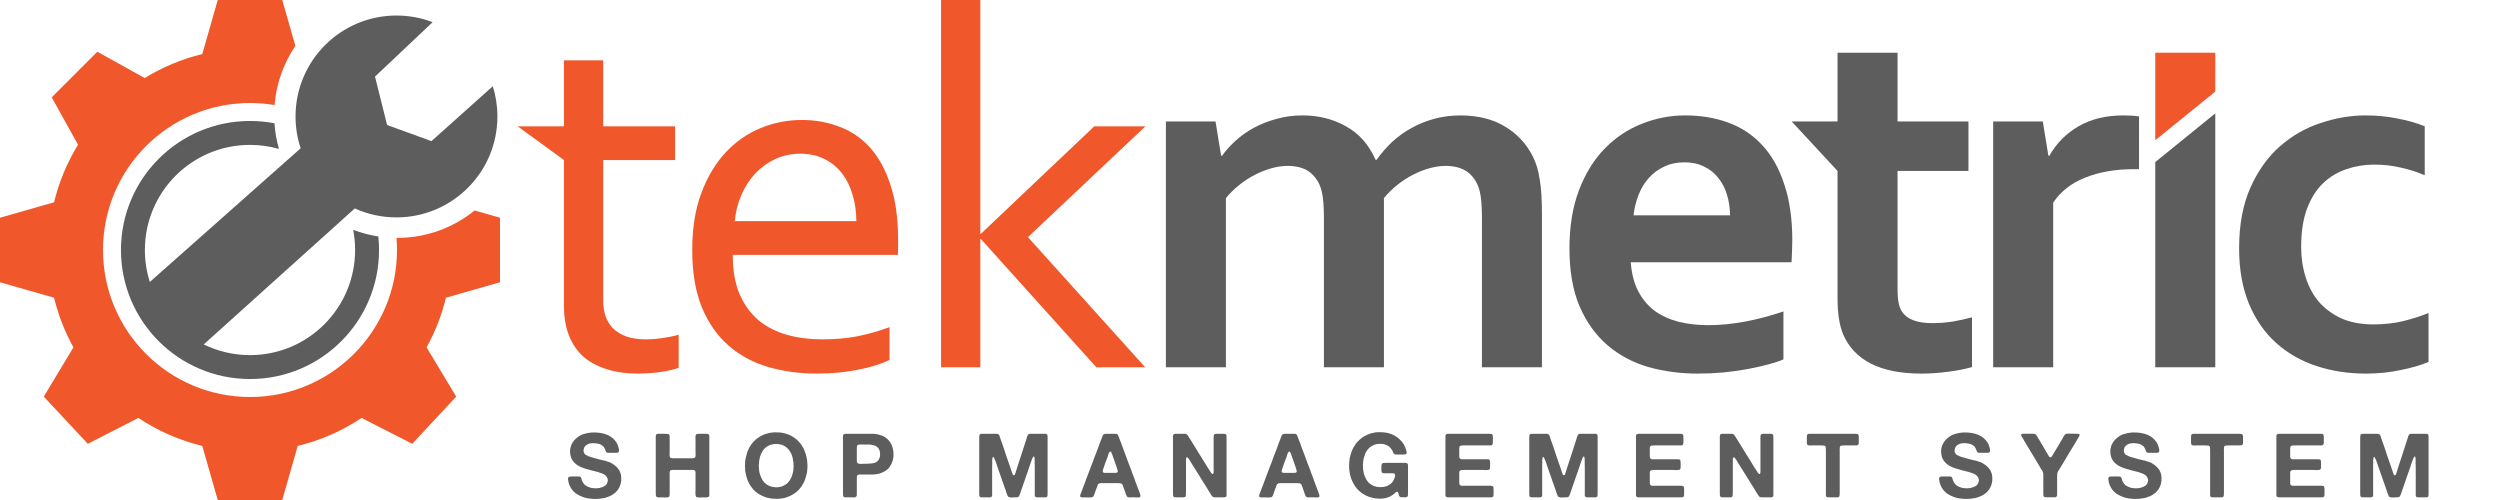
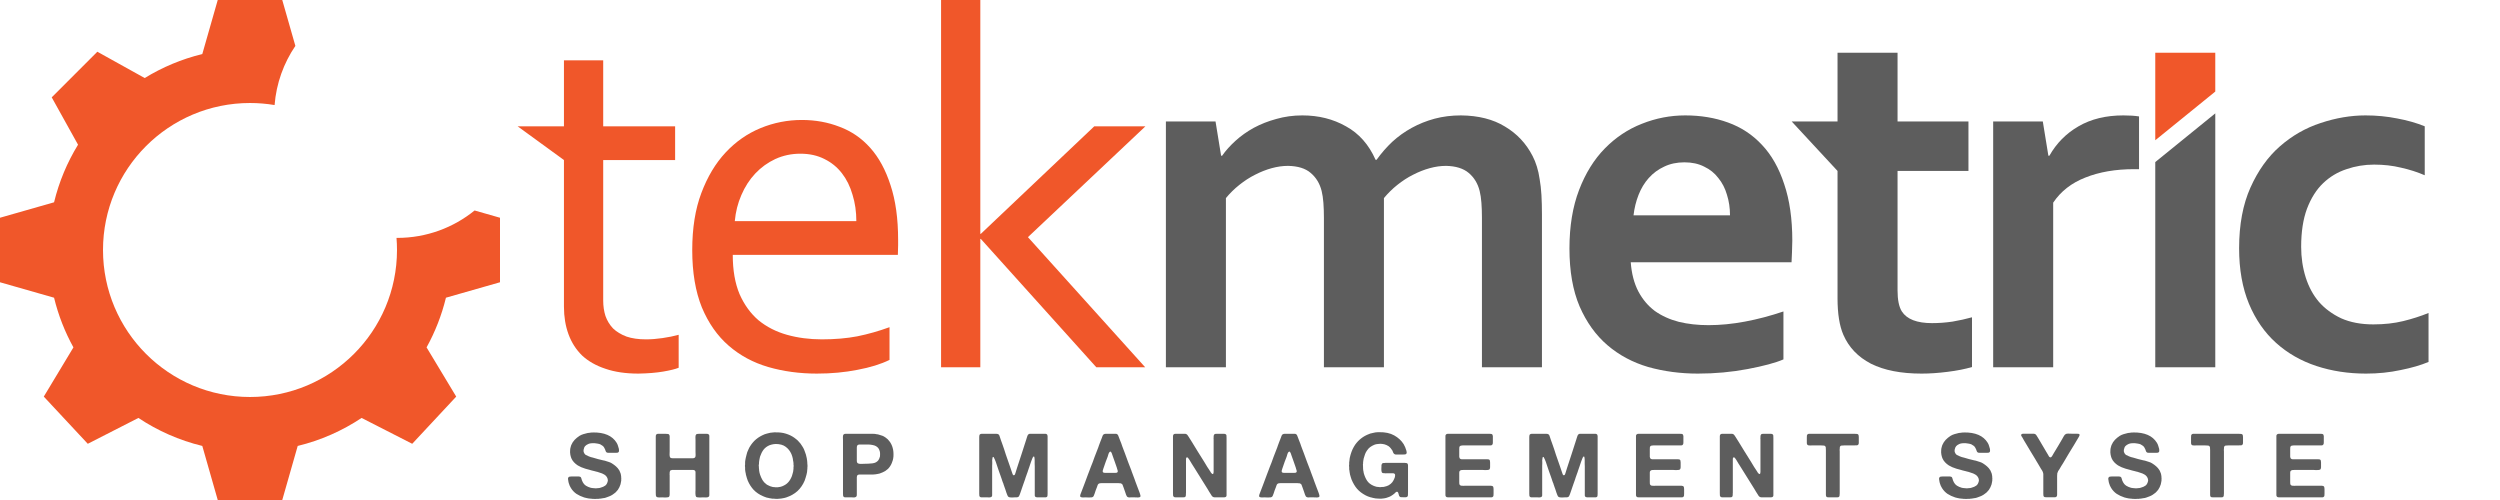
<svg xmlns="http://www.w3.org/2000/svg" width="700" height="140" viewBox="0 0 700 140" fill="none">
  <path fill-rule="evenodd" clip-rule="evenodd" d="M132.887 58.935L140 60.968V79.032L124.862 83.357C123.668 88.278 121.83 92.946 119.441 97.268L127.74 111.049L115.42 124.261L101.247 117.022C95.863 120.607 89.828 123.292 83.358 124.862L79.033 140H60.968L56.643 124.862C50.173 123.292 44.138 120.608 38.754 117.023L24.581 124.262L12.261 111.05L20.559 97.269C18.171 92.947 16.332 88.278 15.138 83.358L0 79.033L2.41228e-06 60.968L15.138 56.643C16.538 50.87 18.827 45.443 21.85 40.517L14.483 27.257L27.257 14.483L40.517 21.85C45.443 18.827 50.869 16.539 56.642 15.138L60.967 0H79.032L82.704 12.852C79.447 17.647 77.368 23.306 76.884 29.414C74.645 29.038 72.346 28.841 70 28.841C47.269 28.841 28.841 47.269 28.841 70C28.841 92.731 47.269 111.159 70 111.159C92.731 111.159 111.159 92.731 111.159 70C111.159 68.859 111.112 67.729 111.021 66.612C111.084 66.613 111.147 66.613 111.21 66.613C119.425 66.613 126.968 63.736 132.887 58.935Z" fill="#F0572A" />
-   <path fill-rule="evenodd" clip-rule="evenodd" d="M121.133 6.214L104.999 21.452L108.386 35L120.806 39.516L137.985 24.145C138.823 26.818 139.275 29.662 139.275 32.611C139.275 48.22 126.621 60.873 111.012 60.873C106.851 60.873 102.9 59.974 99.343 58.359L57.046 96.435C60.955 98.354 65.352 99.432 70 99.432C86.255 99.432 99.432 86.255 99.432 70C99.432 68.065 99.245 66.174 98.889 64.344C101.133 65.204 103.491 65.836 105.933 66.212C106.063 67.457 106.129 68.721 106.129 70C106.129 89.954 89.954 106.129 70 106.129C50.047 106.129 33.871 89.954 33.871 70C33.871 50.047 50.047 33.871 70 33.871C72.343 33.871 74.634 34.094 76.853 34.52C77.019 36.994 77.446 39.396 78.108 41.699C75.532 40.963 72.812 40.568 70 40.568C53.745 40.568 40.568 53.745 40.568 70C40.568 73.119 41.053 76.125 41.953 78.946L84.183 41.522C83.253 38.721 82.75 35.725 82.75 32.611C82.75 17.002 95.403 4.348 111.012 4.348C114.579 4.348 117.991 5.009 121.133 6.214Z" fill="#5D5D5D" />
  <path d="M414.942 60.932C414.942 59.465 414.895 58.092 414.8 56.813C414.706 55.535 414.54 54.422 414.304 53.475C413.784 51.392 412.768 49.712 411.255 48.433C409.742 47.155 407.615 46.492 404.873 46.445C403.408 46.445 401.895 46.658 400.335 47.084C398.775 47.51 397.216 48.126 395.656 48.931C394.143 49.688 392.678 50.635 391.259 51.771C389.889 52.86 388.636 54.091 387.501 55.464V102.832H370.697V60.932C370.697 59.465 370.649 58.092 370.555 56.813C370.46 55.535 370.295 54.422 370.058 53.475C369.538 51.392 368.522 49.712 367.009 48.433C365.544 47.155 363.417 46.492 360.628 46.445C359.162 46.445 357.65 46.658 356.09 47.084C354.53 47.51 352.97 48.126 351.41 48.931C349.897 49.688 348.432 50.635 347.014 51.771C345.643 52.86 344.39 54.091 343.256 55.464V102.832H326.451V34.017H340.349L341.909 43.604H342.192C343.185 42.184 344.438 40.787 345.95 39.414C347.463 38.041 349.165 36.834 351.055 35.792C352.994 34.751 355.097 33.922 357.366 33.307C359.682 32.644 362.117 32.313 364.67 32.313C369.208 32.313 373.273 33.331 376.865 35.366C380.505 37.355 383.271 40.48 385.161 44.74H385.445C386.769 42.894 388.234 41.213 389.841 39.698C391.496 38.183 393.316 36.881 395.301 35.792C397.286 34.703 399.414 33.851 401.683 33.236C403.999 32.62 406.457 32.313 409.057 32.313C413.973 32.36 418.086 33.401 421.395 35.437C424.751 37.426 427.327 40.172 429.123 43.675C429.596 44.575 429.998 45.569 430.329 46.658C430.66 47.7 430.92 48.883 431.109 50.209C431.345 51.534 431.511 53.002 431.605 54.612C431.7 56.221 431.747 58.068 431.747 60.151V102.832H414.942V60.932Z" fill="#5D5D5D" />
  <path d="M478.375 91.043C481.637 91.043 485.04 90.712 488.586 90.049C492.131 89.386 495.724 88.439 499.363 87.209V100.631C497.189 101.577 493.856 102.477 489.366 103.329C484.875 104.181 480.219 104.608 475.397 104.608C470.528 104.608 465.896 103.992 461.499 102.761C457.15 101.483 453.345 99.447 450.083 96.654C446.822 93.86 444.222 90.239 442.284 85.788C440.393 81.338 439.447 75.941 439.447 69.596C439.447 63.347 440.346 57.879 442.142 53.191C443.938 48.504 446.349 44.622 449.374 41.545C452.4 38.467 455.85 36.171 459.727 34.656C463.65 33.094 467.692 32.313 471.852 32.313C476.201 32.313 480.195 32.975 483.835 34.301C487.522 35.627 490.689 37.71 493.336 40.55C496.031 43.391 498.111 47.06 499.576 51.558C501.089 56.008 501.845 61.287 501.845 67.395C501.798 69.762 501.727 71.774 501.632 73.431H456.607C456.843 76.603 457.552 79.326 458.734 81.598C459.916 83.823 461.452 85.646 463.343 87.066C465.281 88.439 467.526 89.457 470.079 90.12C472.632 90.736 475.397 91.043 478.375 91.043ZM471.639 45.451C469.512 45.451 467.621 45.853 465.966 46.658C464.312 47.416 462.87 48.481 461.641 49.854C460.459 51.179 459.514 52.742 458.805 54.541C458.096 56.34 457.623 58.257 457.387 60.293H484.402C484.402 58.257 484.118 56.34 483.551 54.541C483.031 52.742 482.228 51.179 481.14 49.854C480.1 48.481 478.777 47.416 477.17 46.658C475.61 45.853 473.766 45.451 471.639 45.451Z" fill="#5D5D5D" />
  <path d="M552.16 102.761C550.269 103.329 548 103.779 545.353 104.11C542.753 104.442 540.319 104.608 538.05 104.608C532.283 104.608 527.556 103.684 523.869 101.838C520.229 99.944 517.653 97.246 516.14 93.742C515.053 91.233 514.509 87.824 514.509 83.516V47.865L501.675 34.017H514.509V14.771H531.314V34.017H551.168V47.865H531.314V81.314C531.314 83.965 531.716 85.93 532.519 87.209C533.937 89.386 536.75 90.475 540.957 90.475C542.895 90.475 544.81 90.333 546.701 90.049C548.639 89.718 550.459 89.315 552.16 88.842V102.761Z" fill="#5D5D5D" />
  <path d="M598.93 47.368H597.512C592.36 47.368 587.822 48.149 583.898 49.712C580.022 51.227 577.02 53.57 574.893 56.742V102.832H558.088V34.017H571.986L573.546 43.604H573.829C575.815 40.101 578.533 37.355 581.984 35.366C585.482 33.331 589.665 32.313 594.534 32.313C596.236 32.313 597.701 32.407 598.93 32.597V47.368Z" fill="#5D5D5D" />
  <path d="M603.474 45.38L620.279 31.744V102.832H603.474V45.38Z" fill="#5D5D5D" />
  <path d="M679.99 101.341C677.863 102.24 675.263 102.998 672.191 103.613C669.118 104.276 665.88 104.608 662.477 104.608C657.513 104.608 652.881 103.897 648.579 102.477C644.277 101.057 640.519 98.903 637.305 96.014C634.09 93.126 631.561 89.481 629.718 85.078C627.874 80.628 626.952 75.443 626.952 69.525C626.952 62.897 628.016 57.216 630.143 52.481C632.27 47.747 635.012 43.912 638.368 40.977C641.772 37.994 645.577 35.816 649.784 34.443C654.039 33.023 658.222 32.313 662.335 32.313C665.407 32.313 668.362 32.597 671.198 33.165C674.034 33.686 676.611 34.419 678.927 35.366V49.072C676.847 48.173 674.625 47.463 672.262 46.942C669.945 46.374 667.44 46.09 664.746 46.09C662.051 46.09 659.475 46.516 657.017 47.368C654.559 48.173 652.384 49.475 650.493 51.274C648.603 53.073 647.09 55.464 645.955 58.447C644.868 61.382 644.325 64.933 644.325 69.099C644.325 72.129 644.75 74.994 645.601 77.692C646.452 80.344 647.681 82.616 649.288 84.51C650.942 86.404 653.022 87.942 655.528 89.126C658.08 90.262 661.082 90.83 664.533 90.83C667.605 90.83 670.394 90.523 672.9 89.907C675.405 89.292 677.769 88.534 679.99 87.635V101.341Z" fill="#5D5D5D" />
  <path d="M603.474 14.771H620.278V25.637L603.474 39.272V14.771Z" fill="#F0572A" />
  <path d="M190.027 102.974C189.081 103.353 187.639 103.708 185.701 104.039C183.763 104.371 181.447 104.56 178.753 104.607C175.207 104.607 172.135 104.158 169.535 103.258C166.935 102.406 164.76 101.175 163.011 99.565C161.31 97.908 160.033 95.92 159.182 93.6C158.331 91.28 157.906 88.7 157.906 85.859V44.812L144.93 35.366H157.906V16.902H168.897V35.366H189.034V44.812H168.897V84.155C168.897 85.717 169.109 87.161 169.535 88.487C170.007 89.812 170.716 90.972 171.662 91.966C172.655 92.913 173.907 93.671 175.42 94.239C176.933 94.76 178.753 95.02 180.88 95.02C182.345 95.02 183.881 94.902 185.489 94.665C187.143 94.428 188.656 94.121 190.027 93.742V102.974Z" fill="#F0572A" />
  <path d="M224.104 43.036C221.599 43.036 219.259 43.533 217.085 44.527C214.957 45.522 213.09 46.871 211.483 48.575C209.876 50.28 208.576 52.292 207.583 54.612C206.59 56.884 205.976 59.323 205.74 61.926H239.775C239.775 59.275 239.42 56.813 238.711 54.541C238.049 52.221 237.057 50.209 235.733 48.504C234.409 46.8 232.779 45.474 230.84 44.527C228.902 43.533 226.657 43.036 224.104 43.036ZM230.131 95.02C233.771 95.02 237.08 94.736 240.058 94.168C243.084 93.553 246.085 92.7 249.063 91.611V100.773C246.653 101.956 243.674 102.879 240.129 103.542C236.584 104.252 232.779 104.607 228.713 104.607C223.892 104.607 219.354 103.992 215.099 102.761C210.892 101.53 207.205 99.542 204.038 96.796C200.871 94.05 198.365 90.475 196.522 86.072C194.725 81.622 193.827 76.272 193.827 70.022C193.827 63.868 194.678 58.541 196.38 54.044C198.082 49.499 200.351 45.711 203.187 42.681C206.023 39.651 209.285 37.378 212.972 35.863C216.659 34.348 220.512 33.591 224.53 33.591C228.311 33.591 231.833 34.23 235.095 35.508C238.404 36.739 241.264 38.704 243.674 41.403C246.085 44.101 247.976 47.581 249.347 51.842C250.765 56.103 251.474 61.216 251.474 67.182C251.474 67.75 251.474 68.247 251.474 68.673C251.474 69.052 251.451 69.951 251.403 71.372H205.172C205.172 75.68 205.81 79.349 207.087 82.379C208.41 85.362 210.183 87.8 212.405 89.694C214.674 91.54 217.321 92.89 220.346 93.742C223.372 94.594 226.633 95.02 230.131 95.02Z" fill="#F0572A" />
  <path d="M306.398 35.366H320.721L287.821 66.4L320.651 102.832H306.966L274.632 66.898H274.49V102.832H263.5V0H274.49V65.477H274.632L306.398 35.366Z" fill="#F0572A" />
  <path d="M165.983 121.087C169.21 121.037 171.432 121.996 172.646 123.962C172.813 124.229 172.938 124.504 173.021 124.787C173.121 125.07 173.212 125.379 173.295 125.712C173.329 125.845 173.337 126.004 173.32 126.187C173.32 126.354 173.287 126.479 173.22 126.562C173.137 126.662 173.021 126.729 172.871 126.762C172.721 126.779 172.555 126.787 172.372 126.787H170.799C170.65 126.787 170.5 126.787 170.35 126.787C170.2 126.787 170.076 126.77 169.976 126.737C169.776 126.654 169.651 126.52 169.601 126.337C169.552 126.154 169.485 125.97 169.402 125.787C169.335 125.62 169.244 125.445 169.127 125.262C169.011 125.079 168.886 124.937 168.753 124.837C168.52 124.671 168.295 124.529 168.079 124.412C167.879 124.329 167.63 124.262 167.33 124.212C167.047 124.146 166.748 124.104 166.432 124.087C166.132 124.071 165.833 124.079 165.533 124.112C165.234 124.146 164.968 124.212 164.735 124.312C164.352 124.479 164.052 124.679 163.836 124.912C163.636 125.129 163.495 125.462 163.412 125.912C163.379 126.029 163.37 126.162 163.387 126.312C163.404 126.445 163.429 126.554 163.462 126.637C163.595 126.987 163.778 127.237 164.011 127.387C164.26 127.52 164.552 127.654 164.884 127.787C165.067 127.87 165.25 127.937 165.433 127.987C165.633 128.02 165.833 128.07 166.032 128.137C166.482 128.287 166.939 128.42 167.405 128.537C167.888 128.637 168.362 128.754 168.828 128.887C168.911 128.92 168.994 128.937 169.077 128.937C169.161 128.937 169.244 128.953 169.327 128.987C169.66 129.103 170.001 129.212 170.35 129.312C170.716 129.412 171.041 129.553 171.324 129.737C171.773 130.02 172.156 130.303 172.472 130.587C172.804 130.87 173.112 131.237 173.395 131.687C173.478 131.82 173.545 131.97 173.595 132.137C173.661 132.303 173.728 132.47 173.794 132.637C173.811 132.686 173.819 132.736 173.819 132.786C173.819 132.82 173.828 132.853 173.844 132.886C173.911 133.153 173.944 133.486 173.944 133.886C173.977 133.97 173.977 134.053 173.944 134.136V134.586C173.911 134.77 173.878 134.945 173.844 135.111C173.828 135.278 173.794 135.445 173.745 135.611C173.645 135.911 173.537 136.186 173.42 136.436C173.304 136.686 173.162 136.928 172.996 137.161C172.929 137.244 172.863 137.319 172.796 137.386C172.73 137.436 172.671 137.503 172.621 137.586C172.538 137.686 172.447 137.786 172.347 137.886C172.247 137.969 172.139 138.053 172.022 138.136C171.939 138.203 171.848 138.269 171.748 138.336C171.665 138.403 171.573 138.469 171.473 138.536C171.191 138.719 170.891 138.869 170.575 138.986C170.275 139.103 169.959 139.219 169.626 139.336C169.394 139.419 169.152 139.469 168.903 139.486C168.653 139.519 168.404 139.561 168.154 139.611C168.037 139.644 167.921 139.653 167.805 139.636C167.705 139.636 167.605 139.653 167.505 139.686H167.305C167.272 139.686 167.222 139.678 167.156 139.661C167.106 139.661 167.064 139.669 167.031 139.686C166.948 139.703 166.806 139.711 166.607 139.711C166.407 139.711 166.265 139.703 166.182 139.686H165.933C165.816 139.653 165.691 139.636 165.558 139.636C165.442 139.653 165.334 139.644 165.234 139.611C165.151 139.611 165.076 139.603 165.009 139.586C164.943 139.586 164.868 139.578 164.785 139.561C164.585 139.511 164.377 139.469 164.161 139.436C163.944 139.403 163.745 139.353 163.562 139.286C162.746 139.019 162.031 138.686 161.415 138.286C160.8 137.869 160.284 137.328 159.868 136.661C159.602 136.261 159.394 135.786 159.244 135.236C159.211 135.136 159.186 135.036 159.169 134.936C159.169 134.836 159.152 134.728 159.119 134.611C159.086 134.478 159.061 134.32 159.044 134.136C159.028 133.936 159.061 133.786 159.144 133.686C159.227 133.553 159.344 133.478 159.493 133.461C159.66 133.428 159.843 133.411 160.043 133.411H161.615C161.748 133.411 161.889 133.411 162.039 133.411C162.189 133.411 162.322 133.436 162.439 133.486C162.622 133.57 162.73 133.711 162.763 133.911C162.796 134.095 162.854 134.286 162.938 134.486C163.004 134.686 163.087 134.87 163.187 135.036C163.287 135.203 163.395 135.361 163.512 135.511C163.595 135.611 163.686 135.703 163.786 135.786C163.886 135.87 163.986 135.945 164.086 136.011C164.452 136.245 164.901 136.436 165.433 136.586C165.55 136.619 165.658 136.636 165.758 136.636C165.874 136.636 165.999 136.653 166.132 136.686H166.257C166.39 136.719 166.573 136.736 166.806 136.736C167.039 136.736 167.222 136.719 167.355 136.686C167.405 136.669 167.488 136.661 167.605 136.661C167.688 136.644 167.771 136.636 167.854 136.636C167.954 136.619 168.046 136.594 168.129 136.561C168.695 136.411 169.144 136.211 169.477 135.961C169.809 135.711 170.042 135.295 170.176 134.711C170.209 134.595 170.209 134.461 170.176 134.311C170.159 134.161 170.134 134.045 170.101 133.961C169.934 133.511 169.651 133.161 169.252 132.911C169.202 132.878 169.111 132.828 168.978 132.761C168.728 132.612 168.445 132.495 168.129 132.412C167.829 132.312 167.53 132.212 167.23 132.112C167.114 132.078 166.998 132.053 166.881 132.037C166.781 132.003 166.665 131.97 166.532 131.937C166.265 131.853 165.991 131.787 165.708 131.737C165.442 131.67 165.184 131.595 164.934 131.512C164.851 131.478 164.785 131.462 164.735 131.462C164.685 131.462 164.627 131.445 164.56 131.412C164.427 131.378 164.302 131.345 164.186 131.312C164.086 131.278 163.969 131.245 163.836 131.212C163.453 131.078 163.087 130.945 162.738 130.812C162.389 130.662 162.064 130.495 161.765 130.312C161.382 130.062 161.033 129.77 160.716 129.437C160.4 129.103 160.151 128.72 159.968 128.287C159.901 128.137 159.851 127.987 159.818 127.837C159.785 127.67 159.743 127.495 159.693 127.312C159.66 127.162 159.635 126.945 159.618 126.662C159.602 126.379 159.61 126.145 159.643 125.962C159.66 125.895 159.668 125.795 159.668 125.662C159.718 125.479 159.76 125.304 159.793 125.137C159.826 124.97 159.876 124.804 159.943 124.637C160.192 124.054 160.508 123.562 160.891 123.162C161.29 122.746 161.748 122.371 162.264 122.037C162.597 121.837 162.954 121.679 163.337 121.562C163.72 121.446 164.127 121.337 164.56 121.237C164.726 121.204 164.884 121.187 165.034 121.187C165.201 121.171 165.367 121.146 165.533 121.112C165.583 121.096 165.658 121.096 165.758 121.112C165.874 121.129 165.949 121.121 165.983 121.087Z" fill="#5D5D5D" />
  <path d="M184.287 121.462H186.284C186.567 121.462 186.808 121.479 187.008 121.512C187.224 121.529 187.374 121.654 187.457 121.887C187.49 121.971 187.507 122.062 187.507 122.162C187.507 122.246 187.507 122.329 187.507 122.412V126.312C187.507 126.595 187.499 126.92 187.482 127.287C187.465 127.637 187.523 127.904 187.657 128.087C187.74 128.187 187.831 128.245 187.931 128.262C188.048 128.262 188.172 128.279 188.305 128.312H193.097C193.397 128.312 193.705 128.312 194.021 128.312C194.337 128.295 194.553 128.187 194.67 127.987C194.753 127.837 194.786 127.612 194.77 127.312C194.753 127.012 194.745 126.745 194.745 126.512V123.262C194.745 123.012 194.736 122.721 194.72 122.387C194.72 122.054 194.778 121.821 194.894 121.687C194.944 121.604 195.044 121.546 195.194 121.512C195.36 121.479 195.543 121.462 195.743 121.462C195.943 121.446 196.142 121.446 196.342 121.462C196.542 121.462 196.716 121.462 196.866 121.462C197.149 121.462 197.44 121.462 197.74 121.462C198.056 121.446 198.289 121.504 198.439 121.637C198.555 121.721 198.613 121.862 198.613 122.062C198.613 122.246 198.613 122.429 198.613 122.612V138.011C198.613 138.211 198.613 138.419 198.613 138.636C198.613 138.853 198.555 139.003 198.439 139.086C198.289 139.219 198.047 139.286 197.715 139.286C197.399 139.269 197.099 139.261 196.816 139.261C196.666 139.261 196.492 139.269 196.292 139.286C196.109 139.286 195.918 139.286 195.718 139.286C195.535 139.269 195.36 139.253 195.194 139.236C195.044 139.203 194.944 139.144 194.894 139.061C194.845 138.994 194.803 138.886 194.77 138.736C194.753 138.569 194.736 138.403 194.72 138.236C194.72 138.053 194.72 137.878 194.72 137.711C194.736 137.528 194.745 137.369 194.745 137.236V132.886C194.745 132.82 194.745 132.753 194.745 132.686C194.761 132.62 194.761 132.553 194.745 132.487V132.237C194.728 132.187 194.72 132.137 194.72 132.087C194.72 132.037 194.711 131.987 194.695 131.937C194.578 131.703 194.362 131.587 194.046 131.587C193.73 131.587 193.405 131.587 193.073 131.587H188.156C188.023 131.62 187.914 131.653 187.831 131.687C187.748 131.703 187.673 131.762 187.607 131.862C187.573 131.945 187.54 132.07 187.507 132.237V132.487C187.49 132.57 187.482 132.67 187.482 132.786C187.499 132.886 187.507 132.978 187.507 133.061V137.611C187.507 137.861 187.507 138.128 187.507 138.411C187.507 138.694 187.457 138.911 187.357 139.061C187.307 139.144 187.199 139.203 187.033 139.236C186.883 139.253 186.708 139.269 186.509 139.286C186.325 139.286 186.134 139.286 185.934 139.286C185.735 139.269 185.56 139.261 185.41 139.261C185.177 139.261 184.895 139.269 184.562 139.286C184.229 139.286 183.996 139.236 183.863 139.136C183.73 139.036 183.655 138.878 183.638 138.661C183.622 138.444 183.613 138.219 183.613 137.986V122.787C183.613 122.604 183.613 122.412 183.613 122.212C183.613 122.012 183.647 121.854 183.713 121.737C183.78 121.621 183.896 121.537 184.063 121.487C184.096 121.487 184.129 121.487 184.162 121.487C184.212 121.471 184.254 121.462 184.287 121.462Z" fill="#5D5D5D" />
  <path d="M226.047 129.762C226.081 129.862 226.097 130.037 226.097 130.287C226.114 130.52 226.106 130.687 226.072 130.787V131.112C226.039 131.278 226.023 131.453 226.023 131.637C226.023 131.82 226.006 132.003 225.973 132.187C225.939 132.303 225.914 132.42 225.898 132.537C225.881 132.653 225.856 132.77 225.823 132.886C225.74 133.186 225.656 133.478 225.573 133.761C225.507 134.045 225.415 134.32 225.299 134.586C224.8 135.753 224.126 136.728 223.277 137.511C222.429 138.278 221.38 138.869 220.132 139.286C219.949 139.353 219.766 139.403 219.583 139.436C219.4 139.469 219.217 139.503 219.034 139.536C218.951 139.569 218.86 139.586 218.76 139.586C218.677 139.586 218.593 139.594 218.51 139.611L217.687 139.686C217.62 139.703 217.503 139.703 217.337 139.686C217.171 139.686 217.063 139.678 217.013 139.661C216.929 139.644 216.846 139.636 216.763 139.636C216.696 139.653 216.622 139.653 216.538 139.636H216.264C216.131 139.603 216.006 139.578 215.89 139.561C215.773 139.561 215.648 139.544 215.515 139.511C215.382 139.478 215.249 139.444 215.116 139.411C214.983 139.394 214.85 139.369 214.716 139.336C214.533 139.269 214.342 139.203 214.142 139.136C213.959 139.069 213.776 138.994 213.593 138.911C212.595 138.478 211.746 137.903 211.048 137.186C210.365 136.453 209.808 135.586 209.375 134.586C209.276 134.353 209.192 134.111 209.126 133.861C209.059 133.595 208.984 133.328 208.901 133.061C208.868 132.978 208.851 132.911 208.851 132.861C208.851 132.795 208.843 132.728 208.826 132.661C208.793 132.545 208.768 132.428 208.751 132.312C208.735 132.178 208.71 132.045 208.677 131.912C208.66 131.828 208.652 131.753 208.652 131.687C208.668 131.603 208.66 131.528 208.627 131.462C208.61 131.362 208.61 131.262 208.627 131.162C208.643 131.045 208.643 130.937 208.627 130.837C208.593 130.753 208.577 130.628 208.577 130.462C208.577 130.278 208.593 130.145 208.627 130.062C208.643 129.978 208.643 129.903 208.627 129.837C208.61 129.753 208.61 129.67 208.627 129.587V129.437C208.66 129.32 208.668 129.212 208.652 129.112C208.652 128.995 208.668 128.887 208.702 128.787C208.735 128.704 208.751 128.62 208.751 128.537C208.751 128.437 208.768 128.345 208.801 128.262C208.885 127.979 208.951 127.704 209.001 127.437C209.051 127.154 209.126 126.879 209.226 126.612C209.359 126.329 209.484 126.045 209.6 125.762C209.717 125.479 209.858 125.212 210.024 124.962C210.524 124.162 211.098 123.496 211.746 122.962C212.395 122.429 213.186 121.971 214.117 121.587C214.334 121.504 214.558 121.437 214.791 121.387C215.041 121.337 215.282 121.279 215.515 121.212C215.598 121.179 215.673 121.162 215.74 121.162C215.823 121.162 215.906 121.154 215.989 121.137L216.738 121.062C216.771 121.046 216.813 121.046 216.863 121.062C216.929 121.079 216.979 121.079 217.013 121.062C218.194 121.029 219.217 121.154 220.082 121.437C220.948 121.704 221.721 122.079 222.404 122.562C222.62 122.712 222.845 122.887 223.077 123.087C223.31 123.271 223.502 123.462 223.652 123.662C223.735 123.746 223.818 123.837 223.901 123.937C223.984 124.021 224.059 124.104 224.126 124.187C224.309 124.454 224.492 124.729 224.675 125.012C224.858 125.279 225.016 125.57 225.149 125.887C225.249 126.12 225.332 126.345 225.399 126.562C225.482 126.779 225.565 127.012 225.648 127.262C225.698 127.429 225.74 127.604 225.773 127.787C225.806 127.954 225.848 128.129 225.898 128.312C225.931 128.429 225.948 128.545 225.948 128.662C225.948 128.762 225.964 128.862 225.998 128.962C226.031 129.062 226.039 129.17 226.023 129.287C226.023 129.387 226.031 129.478 226.047 129.562V129.762ZM222.179 130.812C222.212 130.728 222.229 130.612 222.229 130.462C222.229 130.295 222.212 130.17 222.179 130.087V129.662C222.162 129.595 222.154 129.537 222.154 129.487C222.171 129.42 222.162 129.353 222.129 129.287C222.096 129.153 222.071 129.028 222.054 128.912C222.054 128.778 222.038 128.654 222.004 128.537C222.004 128.454 221.988 128.362 221.954 128.262C221.904 128.079 221.855 127.895 221.805 127.712C221.755 127.529 221.688 127.345 221.605 127.162C221.239 126.312 220.706 125.629 220.008 125.112C219.325 124.579 218.369 124.312 217.137 124.312C217.104 124.329 217.063 124.337 217.013 124.337C216.979 124.321 216.946 124.321 216.913 124.337C216.846 124.354 216.78 124.362 216.713 124.362C216.647 124.346 216.572 124.354 216.489 124.387C216.305 124.421 216.122 124.462 215.939 124.512C215.773 124.546 215.615 124.596 215.465 124.662C214.766 124.962 214.209 125.379 213.793 125.912C213.394 126.445 213.069 127.087 212.82 127.837C212.77 128.02 212.728 128.204 212.695 128.387C212.678 128.554 212.645 128.729 212.595 128.912C212.578 128.978 212.57 129.045 212.57 129.112C212.57 129.162 212.562 129.22 212.545 129.287C212.512 129.37 212.504 129.462 212.52 129.562C212.537 129.662 212.537 129.753 212.52 129.837C212.487 129.92 212.462 130.078 212.445 130.312C212.445 130.528 212.462 130.678 212.495 130.762V131.037C212.512 131.103 212.52 131.178 212.52 131.262C212.52 131.328 212.528 131.395 212.545 131.462C212.545 131.528 212.545 131.595 212.545 131.662C212.562 131.712 212.57 131.77 212.57 131.837C212.62 132.02 212.653 132.203 212.67 132.387C212.703 132.57 212.753 132.745 212.82 132.911C213.003 133.445 213.227 133.945 213.494 134.411C213.76 134.861 214.093 135.228 214.492 135.511C214.575 135.595 214.658 135.661 214.741 135.711C214.841 135.761 214.941 135.811 215.041 135.861C215.224 135.978 215.415 136.07 215.615 136.136C215.831 136.203 216.056 136.27 216.289 136.336C216.372 136.37 216.447 136.386 216.513 136.386C216.597 136.37 216.68 136.37 216.763 136.386C216.863 136.42 216.963 136.436 217.063 136.436C217.162 136.436 217.271 136.436 217.387 136.436H217.587C217.67 136.42 217.745 136.42 217.811 136.436C217.878 136.436 217.953 136.42 218.036 136.386C218.202 136.353 218.369 136.328 218.535 136.311C218.701 136.278 218.86 136.228 219.009 136.161C219.725 135.878 220.282 135.511 220.681 135.061C221.097 134.611 221.447 134.028 221.73 133.311C221.813 133.128 221.871 132.928 221.904 132.711C221.954 132.495 222.013 132.278 222.079 132.062L222.154 131.462C222.171 131.395 222.179 131.328 222.179 131.262C222.179 131.178 222.179 131.095 222.179 131.012V130.812Z" fill="#5D5D5D" />
  <path d="M249.142 123.687C249.524 124.221 249.799 124.812 249.965 125.462C250.148 126.112 250.215 126.895 250.165 127.812C250.132 128.179 250.074 128.52 249.99 128.837C249.907 129.137 249.807 129.42 249.691 129.687C249.658 129.753 249.624 129.82 249.591 129.887C249.574 129.937 249.549 129.995 249.516 130.062C249.45 130.178 249.383 130.295 249.316 130.412C249.267 130.512 249.2 130.612 249.117 130.712C248.784 131.178 248.376 131.562 247.894 131.862C247.428 132.145 246.896 132.387 246.297 132.587C246.114 132.653 245.922 132.695 245.723 132.711C245.523 132.728 245.323 132.761 245.124 132.811C245.024 132.828 244.924 132.836 244.824 132.836C244.724 132.836 244.624 132.845 244.525 132.861H241.405C241.188 132.861 240.956 132.861 240.706 132.861C240.473 132.861 240.29 132.911 240.157 133.011C239.99 133.128 239.907 133.336 239.907 133.636C239.907 133.92 239.907 134.203 239.907 134.486V137.786C239.907 137.986 239.907 138.203 239.907 138.436C239.924 138.669 239.891 138.853 239.807 138.986C239.741 139.103 239.591 139.194 239.358 139.261C239.242 139.294 239.117 139.303 238.984 139.286C238.851 139.269 238.718 139.261 238.584 139.261H237.137C236.954 139.261 236.779 139.261 236.613 139.261C236.463 139.244 236.338 139.194 236.238 139.111C236.139 139.028 236.08 138.903 236.064 138.736C236.047 138.553 236.039 138.369 236.039 138.186V123.237C236.039 123.004 236.03 122.729 236.014 122.412C236.014 122.096 236.055 121.871 236.139 121.737C236.205 121.637 236.33 121.554 236.513 121.487C236.546 121.471 236.58 121.471 236.613 121.487C236.663 121.487 236.704 121.479 236.738 121.462H243.95C244.1 121.462 244.25 121.462 244.4 121.462C244.549 121.446 244.691 121.454 244.824 121.487H244.949C245.032 121.521 245.124 121.537 245.223 121.537C245.323 121.537 245.415 121.554 245.498 121.587C245.581 121.604 245.656 121.612 245.723 121.612C245.789 121.612 245.864 121.629 245.947 121.662C246.213 121.746 246.48 121.829 246.746 121.912C247.012 121.979 247.262 122.079 247.495 122.212C247.578 122.279 247.669 122.337 247.769 122.387C247.869 122.437 247.969 122.504 248.069 122.587C248.152 122.637 248.218 122.696 248.268 122.762C248.335 122.812 248.41 122.871 248.493 122.937L248.643 123.087C248.842 123.287 249.009 123.487 249.142 123.687ZM246.396 127.787C246.43 127.604 246.438 127.379 246.421 127.112C246.421 126.829 246.396 126.595 246.346 126.412C246.247 126.045 246.122 125.754 245.972 125.537C245.822 125.32 245.598 125.12 245.298 124.937C245.049 124.787 244.741 124.679 244.375 124.612C244.009 124.529 243.609 124.479 243.177 124.462C242.761 124.446 242.328 124.446 241.879 124.462C241.43 124.462 241.005 124.462 240.606 124.462C240.556 124.479 240.506 124.496 240.456 124.512C240.423 124.512 240.381 124.512 240.332 124.512C240.165 124.579 240.057 124.679 240.007 124.812C239.941 124.945 239.907 125.129 239.907 125.362C239.907 125.579 239.907 125.779 239.907 125.962V128.337C239.907 128.537 239.907 128.762 239.907 129.012C239.907 129.245 239.949 129.428 240.032 129.562C240.099 129.662 240.198 129.737 240.332 129.787C240.465 129.837 240.614 129.87 240.781 129.887C240.947 129.887 241.122 129.887 241.305 129.887C241.505 129.87 241.688 129.862 241.854 129.862C242.736 129.862 243.543 129.82 244.275 129.737C245.007 129.653 245.564 129.362 245.947 128.862C246.047 128.712 246.13 128.554 246.197 128.387C246.263 128.204 246.33 128.004 246.396 127.787Z" fill="#5D5D5D" />
  <path d="M274.881 121.462H278.151C278.417 121.462 278.683 121.462 278.95 121.462C279.232 121.462 279.449 121.521 279.599 121.637C279.715 121.721 279.798 121.846 279.848 122.012C279.898 122.162 279.948 122.312 279.998 122.462C280.098 122.729 280.189 123.004 280.272 123.287C280.372 123.554 280.472 123.829 280.572 124.112C280.955 125.162 281.312 126.229 281.645 127.312C281.995 128.395 282.369 129.47 282.768 130.537C282.901 130.87 283.018 131.212 283.118 131.562C283.217 131.912 283.334 132.253 283.467 132.587C283.5 132.67 283.534 132.753 283.567 132.836C283.6 132.92 283.658 132.986 283.742 133.036C283.775 133.053 283.808 133.07 283.841 133.086C283.875 133.103 283.908 133.095 283.941 133.061C284.074 133.028 284.166 132.928 284.216 132.761C284.266 132.595 284.316 132.445 284.366 132.312C284.499 131.928 284.615 131.553 284.715 131.187C284.831 130.803 284.956 130.42 285.089 130.037C285.422 129.02 285.755 128.004 286.088 126.987C286.42 125.954 286.753 124.92 287.086 123.887C287.169 123.621 287.252 123.362 287.336 123.112C287.419 122.846 287.502 122.579 287.585 122.312C287.635 122.179 287.685 122.046 287.735 121.912C287.785 121.779 287.876 121.671 288.009 121.587C288.109 121.504 288.234 121.462 288.384 121.462C288.55 121.462 288.717 121.462 288.883 121.462H292.227C292.377 121.462 292.527 121.462 292.677 121.462C292.843 121.462 292.968 121.496 293.051 121.562C293.234 121.662 293.326 121.854 293.326 122.137C293.326 122.404 293.326 122.679 293.326 122.962V138.186C293.326 138.369 293.317 138.553 293.301 138.736C293.301 138.903 293.251 139.028 293.151 139.111C293.051 139.194 292.926 139.244 292.776 139.261C292.627 139.261 292.46 139.261 292.277 139.261H290.405C290.272 139.228 290.156 139.203 290.056 139.186C289.973 139.169 289.898 139.111 289.831 139.011C289.765 138.928 289.732 138.819 289.732 138.686C289.732 138.553 289.732 138.411 289.732 138.261V130.562C289.715 130.328 289.707 130.112 289.707 129.912C289.707 129.695 289.707 129.478 289.707 129.262C289.707 129.128 289.707 128.995 289.707 128.862C289.723 128.712 289.715 128.57 289.682 128.437C289.648 128.32 289.632 128.195 289.632 128.062C289.632 127.929 289.582 127.845 289.482 127.812C289.432 127.795 289.39 127.804 289.357 127.837C289.341 127.87 289.324 127.895 289.307 127.912C289.241 127.979 289.182 128.062 289.133 128.162C289.099 128.245 289.066 128.329 289.033 128.412C288.933 128.662 288.833 128.92 288.733 129.187C288.65 129.453 288.559 129.72 288.459 129.987C288.425 130.087 288.392 130.187 288.359 130.287C288.342 130.387 288.309 130.487 288.259 130.587C288.176 130.803 288.101 131.02 288.034 131.237C287.968 131.453 287.893 131.67 287.81 131.887C287.776 131.937 287.76 131.995 287.76 132.062C287.76 132.112 287.743 132.162 287.71 132.212C287.643 132.362 287.585 132.52 287.535 132.686C287.502 132.853 287.444 133.02 287.361 133.186C287.294 133.336 287.236 133.495 287.186 133.661C287.153 133.828 287.103 133.995 287.036 134.161C286.836 134.645 286.662 135.136 286.512 135.636C286.362 136.12 286.196 136.603 286.013 137.086C285.979 137.136 285.963 137.186 285.963 137.236C285.963 137.286 285.946 137.336 285.913 137.386C285.83 137.569 285.763 137.761 285.713 137.961C285.663 138.144 285.597 138.328 285.514 138.511C285.464 138.628 285.414 138.736 285.364 138.836C285.331 138.936 285.272 139.019 285.189 139.086C285.106 139.153 285.023 139.194 284.94 139.211C284.856 139.211 284.757 139.228 284.64 139.261H284.066C283.95 139.261 283.808 139.269 283.642 139.286C283.492 139.286 283.334 139.286 283.168 139.286C283.018 139.286 282.876 139.278 282.743 139.261C282.61 139.244 282.51 139.211 282.444 139.161C282.311 139.078 282.219 138.986 282.169 138.886C282.119 138.769 282.061 138.636 281.995 138.486C281.911 138.286 281.836 138.086 281.77 137.886C281.72 137.669 281.653 137.461 281.57 137.261L281.495 137.036C281.412 136.836 281.337 136.628 281.271 136.411C281.204 136.178 281.129 135.961 281.046 135.761C281.029 135.711 281.013 135.67 280.996 135.636C280.996 135.586 280.988 135.536 280.971 135.486C280.888 135.336 280.821 135.178 280.772 135.011C280.722 134.845 280.663 134.678 280.597 134.511C280.58 134.478 280.564 134.436 280.547 134.386C280.547 134.336 280.539 134.295 280.522 134.261C280.455 134.095 280.397 133.928 280.347 133.761C280.314 133.595 280.256 133.428 280.173 133.261C280.039 132.928 279.915 132.578 279.798 132.212C279.682 131.845 279.557 131.487 279.424 131.137C279.274 130.72 279.133 130.295 279 129.862C278.866 129.428 278.708 129.012 278.525 128.612C278.442 128.379 278.351 128.187 278.251 128.037C278.218 128.004 278.184 127.979 278.151 127.962C278.118 127.929 278.076 127.929 278.026 127.962C277.943 128.012 277.901 128.095 277.901 128.212C277.901 128.329 277.885 128.445 277.851 128.562C277.818 128.679 277.802 128.803 277.802 128.937C277.818 129.053 277.827 129.178 277.827 129.312C277.827 129.495 277.827 129.678 277.827 129.862C277.827 130.045 277.818 130.228 277.802 130.412V138.286C277.802 138.419 277.802 138.553 277.802 138.686C277.802 138.819 277.768 138.928 277.702 139.011C277.635 139.128 277.51 139.203 277.327 139.236C277.211 139.269 277.086 139.286 276.953 139.286C276.82 139.269 276.687 139.261 276.554 139.261H275.256C275.073 139.261 274.906 139.261 274.757 139.261C274.607 139.244 274.482 139.194 274.382 139.111C274.282 139.028 274.224 138.903 274.208 138.736C274.191 138.553 274.183 138.369 274.183 138.186V123.187C274.183 123.087 274.183 122.971 274.183 122.837C274.183 122.687 274.183 122.546 274.183 122.412C274.183 122.279 274.191 122.154 274.208 122.037C274.224 121.904 274.249 121.804 274.282 121.737C274.349 121.621 274.482 121.537 274.682 121.487C274.715 121.471 274.748 121.471 274.782 121.487C274.815 121.487 274.848 121.479 274.881 121.462Z" fill="#5D5D5D" />
  <path d="M319.138 138.086C319.155 138.153 319.18 138.236 319.213 138.336C319.263 138.436 319.296 138.544 319.313 138.661C319.346 138.761 319.354 138.861 319.338 138.961C319.321 139.061 319.263 139.136 319.163 139.186C319.03 139.269 318.805 139.303 318.489 139.286C318.189 139.269 317.94 139.261 317.74 139.261H316.567C316.434 139.261 316.309 139.269 316.193 139.286C316.093 139.286 315.993 139.269 315.893 139.236C315.71 139.186 315.577 139.086 315.494 138.936C315.411 138.803 315.344 138.661 315.294 138.511C315.261 138.361 315.211 138.211 315.145 138.061C315.061 137.794 314.97 137.528 314.87 137.261C314.787 136.994 314.695 136.736 314.596 136.486C314.546 136.336 314.496 136.203 314.446 136.086C314.412 135.953 314.371 135.836 314.321 135.736C314.271 135.636 314.196 135.553 314.096 135.486C313.997 135.403 313.863 135.345 313.697 135.311C313.614 135.311 313.531 135.311 313.447 135.311C313.381 135.295 313.306 135.286 313.223 135.286H309.279C308.997 135.286 308.689 135.286 308.356 135.286C308.04 135.27 307.79 135.328 307.607 135.461C307.474 135.561 307.383 135.695 307.333 135.861C307.283 136.028 307.225 136.195 307.158 136.361C307.025 136.644 306.908 136.944 306.809 137.261C306.725 137.561 306.626 137.861 306.509 138.161C306.443 138.328 306.376 138.503 306.309 138.686C306.26 138.869 306.168 139.011 306.035 139.111C305.952 139.178 305.827 139.228 305.66 139.261C305.511 139.278 305.336 139.286 305.136 139.286C304.953 139.286 304.762 139.286 304.562 139.286C304.363 139.269 304.188 139.261 304.038 139.261C303.822 139.261 303.556 139.269 303.24 139.286C302.94 139.286 302.724 139.244 302.591 139.161C302.507 139.111 302.458 139.036 302.441 138.936C302.441 138.836 302.449 138.736 302.466 138.636C302.499 138.519 302.532 138.411 302.566 138.311C302.599 138.211 302.632 138.128 302.666 138.061C302.832 137.678 302.982 137.286 303.115 136.886C303.265 136.486 303.414 136.095 303.564 135.711C303.631 135.578 303.68 135.445 303.714 135.311C303.747 135.178 303.797 135.045 303.864 134.911C303.997 134.561 304.13 134.203 304.263 133.836C304.396 133.47 304.529 133.111 304.662 132.761C304.795 132.428 304.92 132.103 305.037 131.787C305.153 131.453 305.278 131.12 305.411 130.787C305.794 129.87 306.143 128.945 306.459 128.012C306.792 127.079 307.15 126.154 307.532 125.237C307.566 125.154 307.591 125.079 307.607 125.012C307.624 124.945 307.649 124.871 307.682 124.787C307.815 124.437 307.948 124.079 308.081 123.712C308.215 123.346 308.356 122.987 308.506 122.637C308.589 122.454 308.655 122.271 308.705 122.087C308.772 121.887 308.88 121.729 309.03 121.612C309.113 121.562 309.221 121.521 309.354 121.487C309.388 121.471 309.421 121.471 309.454 121.487C309.487 121.487 309.521 121.479 309.554 121.462H311.75C311.933 121.462 312.116 121.462 312.299 121.462C312.499 121.446 312.657 121.479 312.774 121.562C312.957 121.662 313.073 121.812 313.123 122.012C313.19 122.196 313.264 122.387 313.348 122.587C313.464 122.871 313.572 123.154 313.672 123.437C313.772 123.704 313.88 123.979 313.997 124.262C314.03 124.362 314.063 124.462 314.096 124.562C314.13 124.662 314.163 124.762 314.196 124.862C314.329 125.195 314.454 125.529 314.571 125.862C314.687 126.179 314.812 126.504 314.945 126.837C315.278 127.67 315.586 128.512 315.868 129.362C316.168 130.212 316.492 131.053 316.842 131.887C316.875 131.953 316.892 132.02 316.892 132.087C316.908 132.137 316.933 132.195 316.967 132.262C317.066 132.528 317.166 132.795 317.266 133.061C317.366 133.328 317.466 133.595 317.566 133.861C317.632 133.995 317.682 134.128 317.715 134.261C317.749 134.378 317.79 134.503 317.84 134.636C318.056 135.17 318.256 135.703 318.439 136.236C318.622 136.769 318.822 137.294 319.038 137.811C319.071 137.861 319.088 137.911 319.088 137.961C319.088 137.994 319.105 138.036 319.138 138.086ZM312.674 132.362C312.89 132.278 312.99 132.137 312.973 131.937C312.957 131.737 312.907 131.545 312.823 131.362C312.79 131.295 312.774 131.237 312.774 131.187C312.774 131.12 312.757 131.053 312.724 130.987C312.507 130.42 312.308 129.845 312.125 129.262C311.942 128.679 311.734 128.095 311.501 127.512C311.467 127.429 311.434 127.329 311.401 127.212C311.368 127.079 311.326 126.962 311.276 126.862C311.226 126.745 311.168 126.645 311.101 126.562C311.035 126.479 310.952 126.437 310.852 126.437C310.819 126.47 310.785 126.495 310.752 126.512C310.719 126.529 310.685 126.554 310.652 126.587C310.519 126.754 310.419 126.954 310.353 127.187C310.303 127.42 310.236 127.645 310.153 127.862C309.953 128.329 309.77 128.803 309.604 129.287C309.454 129.77 309.288 130.253 309.105 130.737C309.038 130.903 308.98 131.07 308.93 131.237C308.88 131.387 308.83 131.553 308.78 131.737C308.73 131.87 308.739 132.02 308.805 132.187C308.888 132.303 309.022 132.37 309.205 132.387C309.404 132.403 309.604 132.412 309.804 132.412H311.7C311.85 132.412 312.017 132.412 312.2 132.412C312.383 132.412 312.541 132.395 312.674 132.362Z" fill="#5D5D5D" />
  <path d="M329.11 121.462H331.132C331.315 121.462 331.49 121.462 331.656 121.462C331.839 121.446 331.997 121.471 332.13 121.537C332.297 121.604 332.422 121.704 332.505 121.837C332.605 121.971 332.696 122.104 332.779 122.237L333.678 123.662C334.26 124.612 334.842 125.562 335.425 126.512C336.024 127.445 336.615 128.387 337.197 129.337C337.48 129.787 337.754 130.245 338.02 130.712C338.303 131.162 338.595 131.603 338.894 132.037C338.961 132.137 339.019 132.237 339.069 132.337C339.135 132.437 339.218 132.528 339.318 132.612C339.352 132.645 339.393 132.678 339.443 132.711C339.493 132.745 339.543 132.745 339.593 132.711C339.709 132.678 339.768 132.603 339.768 132.487C339.768 132.37 339.784 132.245 339.817 132.112C339.834 131.995 339.834 131.87 339.817 131.737C339.817 131.587 339.817 131.445 339.817 131.312V122.987C339.817 122.904 339.809 122.821 339.793 122.737C339.793 122.654 339.801 122.579 339.817 122.512V122.237C339.817 122.004 339.867 121.821 339.967 121.687C340.05 121.571 340.159 121.504 340.292 121.487C340.441 121.471 340.608 121.462 340.791 121.462H342.313C342.446 121.462 342.58 121.462 342.713 121.462C342.846 121.462 342.962 121.479 343.062 121.512C343.278 121.596 343.395 121.746 343.411 121.962C343.428 122.162 343.436 122.404 343.436 122.687V138.011C343.436 138.194 343.436 138.378 343.436 138.561C343.453 138.744 343.428 138.886 343.362 138.986C343.295 139.086 343.212 139.153 343.112 139.186C343.029 139.203 342.921 139.228 342.788 139.261H340.541C340.392 139.261 340.242 139.261 340.092 139.261C339.959 139.261 339.842 139.236 339.743 139.186C339.56 139.103 339.418 138.994 339.318 138.861C339.218 138.711 339.119 138.553 339.019 138.386C338.869 138.153 338.719 137.919 338.57 137.686C338.436 137.436 338.295 137.194 338.145 136.961L334.402 130.962C334.169 130.578 333.936 130.212 333.703 129.862C333.486 129.495 333.262 129.12 333.029 128.737C332.946 128.62 332.846 128.479 332.729 128.312C332.63 128.129 332.488 128.037 332.305 128.037C332.172 128.154 332.097 128.287 332.08 128.437C332.08 128.587 332.08 128.778 332.08 129.012V137.711C332.08 137.794 332.08 137.878 332.08 137.961C332.097 138.044 332.089 138.128 332.055 138.211V138.486C332.055 138.753 332.014 138.944 331.931 139.061C331.848 139.161 331.731 139.219 331.581 139.236C331.448 139.253 331.29 139.261 331.107 139.261H329.585C329.452 139.261 329.318 139.261 329.185 139.261C329.052 139.261 328.936 139.244 328.836 139.211C328.62 139.128 328.495 138.978 328.462 138.761C328.445 138.544 328.437 138.294 328.437 138.011V122.787C328.437 122.604 328.437 122.412 328.437 122.212C328.437 122.012 328.47 121.854 328.536 121.737C328.603 121.621 328.719 121.537 328.886 121.487C328.919 121.487 328.952 121.487 328.986 121.487C329.036 121.471 329.077 121.462 329.11 121.462Z" fill="#5D5D5D" />
  <path d="M369.248 138.086C369.265 138.153 369.29 138.236 369.323 138.336C369.373 138.436 369.406 138.544 369.423 138.661C369.456 138.761 369.465 138.861 369.448 138.961C369.431 139.061 369.373 139.136 369.273 139.186C369.14 139.269 368.916 139.303 368.6 139.286C368.3 139.269 368.05 139.261 367.851 139.261H366.678C366.545 139.261 366.42 139.269 366.303 139.286C366.204 139.286 366.104 139.269 366.004 139.236C365.821 139.186 365.688 139.086 365.605 138.936C365.521 138.803 365.455 138.661 365.405 138.511C365.372 138.361 365.322 138.211 365.255 138.061C365.172 137.794 365.08 137.528 364.981 137.261C364.897 136.994 364.806 136.736 364.706 136.486C364.656 136.336 364.606 136.203 364.556 136.086C364.523 135.953 364.481 135.836 364.432 135.736C364.382 135.636 364.307 135.553 364.207 135.486C364.107 135.403 363.974 135.345 363.808 135.311C363.724 135.311 363.641 135.311 363.558 135.311C363.491 135.295 363.417 135.286 363.333 135.286H359.39C359.107 135.286 358.799 135.286 358.467 135.286C358.15 135.27 357.901 135.328 357.718 135.461C357.585 135.561 357.493 135.695 357.443 135.861C357.393 136.028 357.335 136.195 357.269 136.361C357.135 136.644 357.019 136.944 356.919 137.261C356.836 137.561 356.736 137.861 356.62 138.161C356.553 138.328 356.486 138.503 356.42 138.686C356.37 138.869 356.279 139.011 356.145 139.111C356.062 139.178 355.937 139.228 355.771 139.261C355.621 139.278 355.447 139.286 355.247 139.286C355.064 139.286 354.873 139.286 354.673 139.286C354.473 139.269 354.298 139.261 354.149 139.261C353.932 139.261 353.666 139.269 353.35 139.286C353.051 139.286 352.834 139.244 352.701 139.161C352.618 139.111 352.568 139.036 352.551 138.936C352.551 138.836 352.56 138.736 352.576 138.636C352.61 138.519 352.643 138.411 352.676 138.311C352.709 138.211 352.743 138.128 352.776 138.061C352.942 137.678 353.092 137.286 353.225 136.886C353.375 136.486 353.525 136.095 353.675 135.711C353.741 135.578 353.791 135.445 353.824 135.311C353.858 135.178 353.907 135.045 353.974 134.911C354.107 134.561 354.24 134.203 354.373 133.836C354.506 133.47 354.64 133.111 354.773 132.761C354.906 132.428 355.031 132.103 355.147 131.787C355.264 131.453 355.388 131.12 355.521 130.787C355.904 129.87 356.254 128.945 356.57 128.012C356.902 127.079 357.26 126.154 357.643 125.237C357.676 125.154 357.701 125.079 357.718 125.012C357.734 124.945 357.759 124.871 357.793 124.787C357.926 124.437 358.059 124.079 358.192 123.712C358.325 123.346 358.466 122.987 358.616 122.637C358.699 122.454 358.766 122.271 358.816 122.087C358.882 121.887 358.991 121.729 359.14 121.612C359.224 121.562 359.332 121.521 359.465 121.487C359.498 121.471 359.531 121.471 359.565 121.487C359.598 121.487 359.631 121.479 359.665 121.462H361.861C362.044 121.462 362.227 121.462 362.41 121.462C362.61 121.446 362.768 121.479 362.884 121.562C363.067 121.662 363.184 121.812 363.234 122.012C363.3 122.196 363.375 122.387 363.458 122.587C363.575 122.871 363.683 123.154 363.783 123.437C363.882 123.704 363.991 123.979 364.107 124.262C364.14 124.362 364.174 124.462 364.207 124.562C364.24 124.662 364.273 124.762 364.307 124.862C364.44 125.195 364.565 125.529 364.681 125.862C364.798 126.179 364.922 126.504 365.055 126.837C365.388 127.67 365.696 128.512 365.979 129.362C366.278 130.212 366.603 131.053 366.952 131.887C366.986 131.953 367.002 132.02 367.002 132.087C367.019 132.137 367.044 132.195 367.077 132.262C367.177 132.528 367.277 132.795 367.377 133.061C367.476 133.328 367.576 133.595 367.676 133.861C367.743 133.995 367.793 134.128 367.826 134.261C367.859 134.378 367.901 134.503 367.951 134.636C368.167 135.17 368.367 135.703 368.55 136.236C368.733 136.769 368.932 137.294 369.149 137.811C369.182 137.861 369.199 137.911 369.199 137.961C369.199 137.994 369.215 138.036 369.248 138.086ZM362.784 132.362C363.001 132.278 363.1 132.137 363.084 131.937C363.067 131.737 363.017 131.545 362.934 131.362C362.901 131.295 362.884 131.237 362.884 131.187C362.884 131.12 362.867 131.053 362.834 130.987C362.618 130.42 362.418 129.845 362.235 129.262C362.052 128.679 361.844 128.095 361.611 127.512C361.578 127.429 361.545 127.329 361.511 127.212C361.478 127.079 361.437 126.962 361.387 126.862C361.337 126.745 361.278 126.645 361.212 126.562C361.145 126.479 361.062 126.437 360.962 126.437C360.929 126.47 360.896 126.495 360.862 126.512C360.829 126.529 360.796 126.554 360.763 126.587C360.63 126.754 360.53 126.954 360.463 127.187C360.413 127.42 360.347 127.645 360.263 127.862C360.064 128.329 359.881 128.803 359.714 129.287C359.565 129.77 359.398 130.253 359.215 130.737C359.149 130.903 359.09 131.07 359.041 131.237C358.991 131.387 358.941 131.553 358.891 131.737C358.841 131.87 358.849 132.02 358.916 132.187C358.999 132.303 359.132 132.37 359.315 132.387C359.515 132.403 359.714 132.412 359.914 132.412H361.811C361.961 132.412 362.127 132.412 362.31 132.412C362.493 132.412 362.651 132.395 362.784 132.362Z" fill="#5D5D5D" />
  <path d="M386.159 121.012C387.84 120.979 389.246 121.279 390.377 121.912C391.509 122.546 392.391 123.362 393.023 124.362C393.339 124.895 393.597 125.512 393.797 126.212C393.83 126.329 393.855 126.479 393.871 126.662C393.888 126.829 393.855 126.954 393.772 127.037C393.688 127.154 393.572 127.22 393.422 127.237C393.272 127.254 393.106 127.262 392.923 127.262H391.301C391.118 127.262 390.943 127.262 390.777 127.262C390.627 127.245 390.502 127.195 390.402 127.112C390.252 127.012 390.144 126.87 390.078 126.687C390.028 126.504 389.961 126.329 389.878 126.162C389.728 125.929 389.57 125.712 389.404 125.512C389.238 125.295 389.038 125.104 388.805 124.937C388.489 124.721 388.106 124.546 387.657 124.412C387.574 124.379 387.482 124.362 387.382 124.362C387.282 124.346 387.191 124.329 387.108 124.312C387.058 124.296 386.983 124.287 386.883 124.287C386.683 124.254 386.434 124.254 386.134 124.287C385.835 124.304 385.602 124.329 385.436 124.362C385.319 124.396 385.211 124.421 385.111 124.437C385.011 124.454 384.911 124.487 384.812 124.537C384.379 124.721 383.988 124.937 383.639 125.187C383.306 125.437 383.015 125.754 382.765 126.137C382.532 126.454 382.349 126.795 382.216 127.162C382.083 127.529 381.958 127.92 381.842 128.337C381.792 128.52 381.758 128.704 381.742 128.887C381.725 129.07 381.7 129.253 381.667 129.437V129.762C381.634 129.862 381.617 129.97 381.617 130.087C381.634 130.203 381.642 130.32 381.642 130.437C381.642 130.72 381.65 131.003 381.667 131.287C381.683 131.57 381.725 131.837 381.792 132.087C381.808 132.153 381.817 132.212 381.817 132.262C381.817 132.312 381.825 132.37 381.842 132.437C382.075 133.286 382.391 134.011 382.79 134.611C383.189 135.195 383.763 135.653 384.512 135.986C384.662 136.053 384.812 136.111 384.961 136.161C385.128 136.211 385.302 136.261 385.485 136.311C385.585 136.328 385.677 136.336 385.76 136.336C385.86 136.32 385.951 136.328 386.035 136.361C386.134 136.395 386.259 136.411 386.409 136.411C386.559 136.411 386.692 136.395 386.808 136.361C386.891 136.345 386.966 136.345 387.033 136.361C387.099 136.361 387.166 136.353 387.233 136.336C387.316 136.32 387.382 136.32 387.432 136.336C387.499 136.336 387.565 136.32 387.632 136.286C387.865 136.22 388.081 136.161 388.281 136.111C388.48 136.045 388.672 135.961 388.855 135.861C389.271 135.611 389.604 135.328 389.853 135.011C390.103 134.678 390.319 134.27 390.502 133.786C390.569 133.603 390.61 133.386 390.627 133.136C390.66 132.886 390.585 132.711 390.402 132.612C390.302 132.545 390.169 132.512 390.003 132.512C389.853 132.512 389.703 132.512 389.554 132.512H388.281C388.181 132.512 388.073 132.52 387.956 132.537C387.84 132.537 387.732 132.52 387.632 132.487H387.407C387.341 132.47 387.274 132.462 387.208 132.462C387.141 132.445 387.083 132.42 387.033 132.387C386.95 132.32 386.891 132.22 386.858 132.087C386.825 131.953 386.8 131.812 386.783 131.662C386.783 131.495 386.783 131.328 386.783 131.162C386.8 130.978 386.808 130.812 386.808 130.662C386.808 130.528 386.808 130.403 386.808 130.287C386.825 130.17 386.85 130.07 386.883 129.987C386.95 129.837 387.041 129.737 387.158 129.687C387.257 129.653 387.341 129.637 387.407 129.637H387.682C387.732 129.62 387.79 129.612 387.856 129.612C387.94 129.612 388.015 129.612 388.081 129.612H392.449C392.732 129.612 393.048 129.612 393.397 129.612C393.763 129.612 394.005 129.687 394.121 129.837C394.204 129.97 394.246 130.145 394.246 130.362C394.246 130.578 394.246 130.787 394.246 130.987V137.686C394.246 138.003 394.237 138.311 394.221 138.611C394.221 138.894 394.113 139.078 393.896 139.161C393.797 139.211 393.672 139.236 393.522 139.236C393.389 139.236 393.256 139.236 393.123 139.236C392.79 139.236 392.499 139.228 392.249 139.211C392.016 139.178 391.85 139.044 391.75 138.811C391.683 138.661 391.633 138.494 391.6 138.311C391.567 138.128 391.509 137.969 391.425 137.836C391.392 137.803 391.351 137.769 391.301 137.736C391.251 137.686 391.184 137.669 391.101 137.686C390.968 137.719 390.851 137.786 390.752 137.886C390.668 137.986 390.577 138.078 390.477 138.161C390.311 138.294 390.153 138.419 390.003 138.536C389.853 138.636 389.687 138.744 389.504 138.861C389.287 138.994 389.054 139.103 388.805 139.186C388.572 139.269 388.331 139.353 388.081 139.436C387.998 139.469 387.906 139.486 387.807 139.486C387.723 139.503 387.64 139.519 387.557 139.536C387.424 139.569 387.282 139.586 387.133 139.586C386.983 139.586 386.833 139.603 386.683 139.636C386.617 139.653 386.517 139.653 386.384 139.636C386.267 139.636 386.184 139.628 386.134 139.611H385.885C385.802 139.594 385.718 139.586 385.635 139.586C385.569 139.586 385.494 139.578 385.411 139.561H385.211C385.078 139.528 384.945 139.503 384.812 139.486C384.678 139.469 384.545 139.444 384.412 139.411C384.296 139.378 384.179 139.344 384.063 139.311C383.946 139.294 383.83 139.269 383.713 139.236C383.214 139.086 382.773 138.911 382.391 138.711C381.409 138.194 380.61 137.586 379.995 136.886C379.379 136.17 378.855 135.286 378.422 134.236C378.322 134.003 378.248 133.77 378.198 133.536C378.148 133.303 378.081 133.07 377.998 132.836C377.981 132.753 377.973 132.686 377.973 132.637C377.973 132.57 377.956 132.495 377.923 132.412C377.89 132.295 377.873 132.178 377.873 132.062C377.873 131.928 377.857 131.795 377.823 131.662C377.79 131.578 377.773 131.512 377.773 131.462C377.79 131.395 377.79 131.32 377.773 131.237V130.787C377.74 130.703 377.723 130.578 377.723 130.412C377.723 130.228 377.74 130.095 377.773 130.012V129.737C377.79 129.637 377.79 129.537 377.773 129.437C377.773 129.32 377.79 129.22 377.823 129.137C377.857 128.987 377.873 128.837 377.873 128.687C377.873 128.537 377.89 128.395 377.923 128.262C377.973 128.079 378.015 127.904 378.048 127.737C378.081 127.554 378.131 127.37 378.198 127.187C378.281 126.954 378.356 126.729 378.422 126.512C378.505 126.279 378.597 126.054 378.697 125.837C378.797 125.604 378.913 125.379 379.046 125.162C379.179 124.929 379.312 124.712 379.446 124.512C379.945 123.812 380.51 123.221 381.143 122.737C381.775 122.237 382.54 121.821 383.439 121.487C383.622 121.404 383.822 121.346 384.038 121.312C384.254 121.262 384.47 121.212 384.687 121.162C384.77 121.129 384.853 121.112 384.936 121.112C385.036 121.112 385.128 121.096 385.211 121.062C385.327 121.029 385.436 121.021 385.535 121.037C385.652 121.054 385.768 121.046 385.885 121.012C385.918 120.996 385.96 120.996 386.01 121.012C386.076 121.029 386.126 121.029 386.159 121.012Z" fill="#5D5D5D" />
  <path d="M405.397 121.462H416.903C417.102 121.462 417.294 121.471 417.477 121.487C417.66 121.504 417.793 121.571 417.876 121.687C417.909 121.737 417.926 121.796 417.926 121.862C417.942 121.929 417.967 121.996 418.001 122.062V122.337C418.017 122.454 418.017 122.579 418.001 122.712C418.001 122.846 418.001 122.971 418.001 123.087C418.001 123.221 418.001 123.354 418.001 123.487C418.017 123.604 418.017 123.721 418.001 123.837C417.984 123.921 417.976 124.046 417.976 124.212C417.926 124.412 417.843 124.546 417.726 124.612C417.626 124.679 417.501 124.712 417.352 124.712C417.202 124.712 417.044 124.712 416.878 124.712H410.638C410.505 124.712 410.347 124.712 410.164 124.712C409.997 124.696 409.823 124.696 409.64 124.712C409.473 124.712 409.315 124.729 409.165 124.762C409.016 124.779 408.908 124.812 408.841 124.862C408.725 124.945 408.65 125.07 408.616 125.237C408.6 125.387 408.591 125.562 408.591 125.762V127.912C408.625 128.045 408.658 128.162 408.691 128.262C408.725 128.345 408.783 128.412 408.866 128.462C408.966 128.529 409.082 128.57 409.215 128.587C409.349 128.587 409.49 128.587 409.64 128.587H415.28C415.397 128.587 415.538 128.587 415.705 128.587C415.888 128.57 416.062 128.57 416.229 128.587C416.395 128.587 416.545 128.595 416.678 128.612C416.828 128.629 416.936 128.662 417.002 128.712C417.086 128.762 417.144 128.862 417.177 129.012C417.21 129.162 417.227 129.328 417.227 129.512C417.244 129.678 417.244 129.853 417.227 130.037C417.227 130.22 417.227 130.378 417.227 130.512C417.227 130.628 417.227 130.745 417.227 130.862C417.227 130.978 417.21 131.078 417.177 131.162C417.144 131.295 417.077 131.403 416.977 131.487C416.894 131.537 416.778 131.57 416.628 131.587C416.495 131.603 416.337 131.612 416.154 131.612C415.987 131.612 415.813 131.612 415.63 131.612C415.463 131.595 415.322 131.587 415.205 131.587H410.339C410.139 131.587 409.947 131.587 409.764 131.587C409.581 131.57 409.407 131.578 409.24 131.612C409.091 131.628 408.958 131.678 408.841 131.762C408.741 131.828 408.666 131.937 408.616 132.087C408.6 132.17 408.591 132.262 408.591 132.362C408.591 132.445 408.591 132.528 408.591 132.612V134.961C408.591 135.161 408.6 135.345 408.616 135.511C408.65 135.661 408.725 135.778 408.841 135.861C408.891 135.911 408.949 135.945 409.016 135.961C409.099 135.961 409.182 135.978 409.265 136.011H409.515C409.598 136.028 409.69 136.036 409.789 136.036C409.889 136.02 409.981 136.011 410.064 136.011H417.127C417.26 136.011 417.385 136.011 417.502 136.011C417.635 136.011 417.751 136.036 417.851 136.086C417.984 136.136 418.076 136.228 418.125 136.361C418.159 136.445 418.175 136.544 418.175 136.661C418.192 136.778 418.2 136.903 418.2 137.036V138.186C418.2 138.386 418.192 138.578 418.175 138.761C418.159 138.928 418.084 139.053 417.951 139.136C417.851 139.219 417.718 139.261 417.551 139.261C417.402 139.261 417.235 139.261 417.052 139.261H405.821C405.588 139.261 405.38 139.253 405.197 139.236C405.031 139.203 404.906 139.119 404.823 138.986C404.756 138.886 404.723 138.761 404.723 138.611C404.723 138.444 404.723 138.286 404.723 138.136V122.537C404.723 122.387 404.723 122.237 404.723 122.087C404.723 121.937 404.756 121.821 404.823 121.737C404.889 121.621 405.014 121.537 405.197 121.487C405.23 121.471 405.264 121.471 405.297 121.487C405.33 121.487 405.364 121.479 405.397 121.462Z" fill="#5D5D5D" />
  <path d="M428.893 121.462H432.163C432.429 121.462 432.695 121.462 432.962 121.462C433.244 121.462 433.461 121.521 433.61 121.637C433.727 121.721 433.81 121.846 433.86 122.012C433.91 122.162 433.96 122.312 434.01 122.462C434.11 122.729 434.201 123.004 434.284 123.287C434.384 123.554 434.484 123.829 434.584 124.112C434.966 125.162 435.324 126.229 435.657 127.312C436.006 128.395 436.381 129.47 436.78 130.537C436.913 130.87 437.03 131.212 437.13 131.562C437.229 131.912 437.346 132.253 437.479 132.587C437.512 132.67 437.546 132.753 437.579 132.836C437.612 132.92 437.67 132.986 437.753 133.036C437.787 133.053 437.82 133.07 437.853 133.086C437.887 133.103 437.92 133.095 437.953 133.061C438.086 133.028 438.178 132.928 438.228 132.761C438.278 132.595 438.328 132.445 438.377 132.312C438.511 131.928 438.627 131.553 438.727 131.187C438.843 130.803 438.968 130.42 439.101 130.037C439.434 129.02 439.767 128.004 440.1 126.987C440.432 125.954 440.765 124.92 441.098 123.887C441.181 123.621 441.264 123.362 441.347 123.112C441.431 122.846 441.514 122.579 441.597 122.312C441.647 122.179 441.697 122.046 441.747 121.912C441.797 121.779 441.888 121.671 442.021 121.587C442.121 121.504 442.246 121.462 442.396 121.462C442.562 121.462 442.728 121.462 442.895 121.462H446.239C446.389 121.462 446.539 121.462 446.689 121.462C446.855 121.462 446.98 121.496 447.063 121.562C447.246 121.662 447.337 121.854 447.337 122.137C447.337 122.404 447.337 122.679 447.337 122.962V138.186C447.337 138.369 447.329 138.553 447.312 138.736C447.312 138.903 447.263 139.028 447.163 139.111C447.063 139.194 446.938 139.244 446.788 139.261C446.639 139.261 446.472 139.261 446.289 139.261H444.417C444.284 139.228 444.168 139.203 444.068 139.186C443.985 139.169 443.91 139.111 443.843 139.011C443.777 138.928 443.743 138.819 443.743 138.686C443.743 138.553 443.743 138.411 443.743 138.261V130.562C443.727 130.328 443.718 130.112 443.718 129.912C443.718 129.695 443.718 129.478 443.718 129.262C443.718 129.128 443.718 128.995 443.718 128.862C443.735 128.712 443.727 128.57 443.694 128.437C443.66 128.32 443.644 128.195 443.644 128.062C443.644 127.929 443.594 127.845 443.494 127.812C443.444 127.795 443.402 127.804 443.369 127.837C443.352 127.87 443.336 127.895 443.319 127.912C443.253 127.979 443.194 128.062 443.144 128.162C443.111 128.245 443.078 128.329 443.045 128.412C442.945 128.662 442.845 128.92 442.745 129.187C442.662 129.453 442.57 129.72 442.471 129.987C442.437 130.087 442.404 130.187 442.371 130.287C442.354 130.387 442.321 130.487 442.271 130.587C442.188 130.803 442.113 131.02 442.046 131.237C441.98 131.453 441.905 131.67 441.822 131.887C441.788 131.937 441.772 131.995 441.772 132.062C441.772 132.112 441.755 132.162 441.722 132.212C441.655 132.362 441.597 132.52 441.547 132.686C441.514 132.853 441.456 133.02 441.372 133.186C441.306 133.336 441.248 133.495 441.198 133.661C441.164 133.828 441.115 133.995 441.048 134.161C440.848 134.645 440.674 135.136 440.524 135.636C440.374 136.12 440.208 136.603 440.025 137.086C439.991 137.136 439.975 137.186 439.975 137.236C439.975 137.286 439.958 137.336 439.925 137.386C439.842 137.569 439.775 137.761 439.725 137.961C439.675 138.144 439.609 138.328 439.526 138.511C439.476 138.628 439.426 138.736 439.376 138.836C439.342 138.936 439.284 139.019 439.201 139.086C439.118 139.153 439.035 139.194 438.951 139.211C438.868 139.211 438.768 139.228 438.652 139.261H438.078C437.961 139.261 437.82 139.269 437.654 139.286C437.504 139.286 437.346 139.286 437.179 139.286C437.03 139.286 436.888 139.278 436.755 139.261C436.622 139.244 436.522 139.211 436.456 139.161C436.323 139.078 436.231 138.986 436.181 138.886C436.131 138.769 436.073 138.636 436.006 138.486C435.923 138.286 435.848 138.086 435.782 137.886C435.732 137.669 435.665 137.461 435.582 137.261L435.507 137.036C435.424 136.836 435.349 136.628 435.283 136.411C435.216 136.178 435.141 135.961 435.058 135.761C435.041 135.711 435.025 135.67 435.008 135.636C435.008 135.586 435 135.536 434.983 135.486C434.9 135.336 434.833 135.178 434.783 135.011C434.734 134.845 434.675 134.678 434.609 134.511C434.592 134.478 434.575 134.436 434.559 134.386C434.559 134.336 434.551 134.295 434.534 134.261C434.467 134.095 434.409 133.928 434.359 133.761C434.326 133.595 434.268 133.428 434.184 133.261C434.051 132.928 433.927 132.578 433.81 132.212C433.694 131.845 433.569 131.487 433.436 131.137C433.286 130.72 433.145 130.295 433.011 129.862C432.878 129.428 432.72 129.012 432.537 128.612C432.454 128.379 432.363 128.187 432.263 128.037C432.229 128.004 432.196 127.979 432.163 127.962C432.13 127.929 432.088 127.929 432.038 127.962C431.955 128.012 431.913 128.095 431.913 128.212C431.913 128.329 431.897 128.445 431.863 128.562C431.83 128.679 431.813 128.803 431.813 128.937C431.83 129.053 431.838 129.178 431.838 129.312C431.838 129.495 431.838 129.678 431.838 129.862C431.838 130.045 431.83 130.228 431.813 130.412V138.286C431.813 138.419 431.813 138.553 431.813 138.686C431.813 138.819 431.78 138.928 431.714 139.011C431.647 139.128 431.522 139.203 431.339 139.236C431.223 139.269 431.098 139.286 430.965 139.286C430.832 139.269 430.699 139.261 430.566 139.261H429.268C429.085 139.261 428.918 139.261 428.769 139.261C428.619 139.244 428.494 139.194 428.394 139.111C428.294 139.028 428.236 138.903 428.219 138.736C428.203 138.553 428.195 138.369 428.195 138.186V123.187C428.195 123.087 428.195 122.971 428.195 122.837C428.195 122.687 428.195 122.546 428.195 122.412C428.195 122.279 428.203 122.154 428.219 122.037C428.236 121.904 428.261 121.804 428.294 121.737C428.361 121.621 428.494 121.537 428.694 121.487C428.727 121.471 428.76 121.471 428.794 121.487C428.827 121.487 428.86 121.479 428.893 121.462Z" fill="#5D5D5D" />
  <path d="M458.749 121.462H470.255C470.454 121.462 470.646 121.471 470.829 121.487C471.012 121.504 471.145 121.571 471.228 121.687C471.261 121.737 471.278 121.796 471.278 121.862C471.295 121.929 471.32 121.996 471.353 122.062V122.337C471.369 122.454 471.369 122.579 471.353 122.712C471.353 122.846 471.353 122.971 471.353 123.087C471.353 123.221 471.353 123.354 471.353 123.487C471.369 123.604 471.369 123.721 471.353 123.837C471.336 123.921 471.328 124.046 471.328 124.212C471.278 124.412 471.195 124.546 471.078 124.612C470.978 124.679 470.854 124.712 470.704 124.712C470.554 124.712 470.396 124.712 470.23 124.712H463.99C463.857 124.712 463.699 124.712 463.516 124.712C463.35 124.696 463.175 124.696 462.992 124.712C462.825 124.712 462.667 124.729 462.518 124.762C462.368 124.779 462.26 124.812 462.193 124.862C462.077 124.945 462.002 125.07 461.969 125.237C461.952 125.387 461.944 125.562 461.944 125.762V127.912C461.977 128.045 462.01 128.162 462.043 128.262C462.077 128.345 462.135 128.412 462.218 128.462C462.318 128.529 462.434 128.57 462.568 128.587C462.701 128.587 462.842 128.587 462.992 128.587H468.632C468.749 128.587 468.89 128.587 469.057 128.587C469.24 128.57 469.414 128.57 469.581 128.587C469.747 128.587 469.897 128.595 470.03 128.612C470.18 128.629 470.288 128.662 470.355 128.712C470.438 128.762 470.496 128.862 470.529 129.012C470.562 129.162 470.579 129.328 470.579 129.512C470.596 129.678 470.596 129.853 470.579 130.037C470.579 130.22 470.579 130.378 470.579 130.512C470.579 130.628 470.579 130.745 470.579 130.862C470.579 130.978 470.562 131.078 470.529 131.162C470.496 131.295 470.429 131.403 470.33 131.487C470.246 131.537 470.13 131.57 469.98 131.587C469.847 131.603 469.689 131.612 469.506 131.612C469.34 131.612 469.165 131.612 468.982 131.612C468.815 131.595 468.674 131.587 468.558 131.587H463.691C463.491 131.587 463.3 131.587 463.117 131.587C462.934 131.57 462.759 131.578 462.593 131.612C462.443 131.628 462.31 131.678 462.193 131.762C462.093 131.828 462.018 131.937 461.969 132.087C461.952 132.17 461.944 132.262 461.944 132.362C461.944 132.445 461.944 132.528 461.944 132.612V134.961C461.944 135.161 461.952 135.345 461.969 135.511C462.002 135.661 462.077 135.778 462.193 135.861C462.243 135.911 462.301 135.945 462.368 135.961C462.451 135.961 462.534 135.978 462.617 136.011H462.867C462.95 136.028 463.042 136.036 463.142 136.036C463.241 136.02 463.333 136.011 463.416 136.011H470.479C470.612 136.011 470.737 136.011 470.854 136.011C470.987 136.011 471.103 136.036 471.203 136.086C471.336 136.136 471.428 136.228 471.478 136.361C471.511 136.445 471.528 136.544 471.528 136.661C471.544 136.778 471.553 136.903 471.553 137.036V138.186C471.553 138.386 471.544 138.578 471.528 138.761C471.511 138.928 471.436 139.053 471.303 139.136C471.203 139.219 471.07 139.261 470.904 139.261C470.754 139.261 470.587 139.261 470.404 139.261H459.173C458.94 139.261 458.732 139.253 458.549 139.236C458.383 139.203 458.258 139.119 458.175 138.986C458.108 138.886 458.075 138.761 458.075 138.611C458.075 138.444 458.075 138.286 458.075 138.136V122.537C458.075 122.387 458.075 122.237 458.075 122.087C458.075 121.937 458.108 121.821 458.175 121.737C458.241 121.621 458.366 121.537 458.549 121.487C458.583 121.471 458.616 121.471 458.649 121.487C458.682 121.487 458.716 121.479 458.749 121.462Z" fill="#5D5D5D" />
  <path d="M482.221 121.462H484.242C484.425 121.462 484.6 121.462 484.766 121.462C484.949 121.446 485.107 121.471 485.24 121.537C485.407 121.604 485.532 121.704 485.615 121.837C485.715 121.971 485.806 122.104 485.889 122.237L486.788 123.662C487.37 124.612 487.953 125.562 488.535 126.512C489.134 127.445 489.725 128.387 490.307 129.337C490.59 129.787 490.864 130.245 491.131 130.712C491.413 131.162 491.705 131.603 492.004 132.037C492.071 132.137 492.129 132.237 492.179 132.337C492.245 132.437 492.329 132.528 492.428 132.612C492.462 132.645 492.503 132.678 492.553 132.711C492.603 132.745 492.653 132.745 492.703 132.711C492.819 132.678 492.878 132.603 492.878 132.487C492.878 132.37 492.894 132.245 492.928 132.112C492.944 131.995 492.944 131.87 492.928 131.737C492.928 131.587 492.928 131.445 492.928 131.312V122.987C492.928 122.904 492.919 122.821 492.903 122.737C492.903 122.654 492.911 122.579 492.928 122.512V122.237C492.928 122.004 492.978 121.821 493.077 121.687C493.161 121.571 493.269 121.504 493.402 121.487C493.552 121.471 493.718 121.462 493.901 121.462H495.423C495.557 121.462 495.69 121.462 495.823 121.462C495.956 121.462 496.072 121.479 496.172 121.512C496.388 121.596 496.505 121.746 496.522 121.962C496.538 122.162 496.547 122.404 496.547 122.687V138.011C496.547 138.194 496.547 138.378 496.547 138.561C496.563 138.744 496.538 138.886 496.472 138.986C496.405 139.086 496.322 139.153 496.222 139.186C496.139 139.203 496.031 139.228 495.898 139.261H493.651C493.502 139.261 493.352 139.261 493.202 139.261C493.069 139.261 492.953 139.236 492.853 139.186C492.67 139.103 492.528 138.994 492.428 138.861C492.329 138.711 492.229 138.553 492.129 138.386C491.979 138.153 491.829 137.919 491.68 137.686C491.547 137.436 491.405 137.194 491.255 136.961L487.512 130.962C487.279 130.578 487.046 130.212 486.813 129.862C486.597 129.495 486.372 129.12 486.139 128.737C486.056 128.62 485.956 128.479 485.84 128.312C485.74 128.129 485.598 128.037 485.415 128.037C485.282 128.154 485.207 128.287 485.191 128.437C485.191 128.587 485.191 128.778 485.191 129.012V137.711C485.191 137.794 485.191 137.878 485.191 137.961C485.207 138.044 485.199 138.128 485.166 138.211V138.486C485.166 138.753 485.124 138.944 485.041 139.061C484.958 139.161 484.841 139.219 484.691 139.236C484.558 139.253 484.4 139.261 484.217 139.261H482.695C482.562 139.261 482.429 139.261 482.295 139.261C482.162 139.261 482.046 139.244 481.946 139.211C481.73 139.128 481.605 138.978 481.572 138.761C481.555 138.544 481.547 138.294 481.547 138.011V122.787C481.547 122.604 481.547 122.412 481.547 122.212C481.547 122.012 481.58 121.854 481.647 121.737C481.713 121.621 481.83 121.537 481.996 121.487C482.029 121.487 482.062 121.487 482.096 121.487C482.146 121.471 482.187 121.462 482.221 121.462Z" fill="#5D5D5D" />
  <path d="M506.585 121.462H519.114C519.33 121.462 519.538 121.471 519.738 121.487C519.954 121.487 520.129 121.529 520.262 121.612C520.312 121.646 520.345 121.704 520.362 121.787C520.395 121.854 520.42 121.929 520.437 122.012V122.137C520.453 122.204 520.462 122.279 520.462 122.362C520.462 122.446 520.462 122.529 520.462 122.612V123.587C520.462 123.704 520.462 123.821 520.462 123.937C520.478 124.037 520.47 124.137 520.437 124.237C520.354 124.521 520.187 124.671 519.938 124.687C519.688 124.704 519.388 124.712 519.039 124.712H516.493C516.161 124.712 515.869 124.729 515.62 124.762C515.387 124.779 515.229 124.929 515.146 125.212C515.129 125.295 515.129 125.37 515.146 125.437C515.162 125.504 515.154 125.579 515.121 125.662C515.104 125.762 515.096 125.879 515.096 126.012C515.112 126.129 515.121 126.237 515.121 126.337V138.111C515.121 138.378 515.104 138.611 515.071 138.811C515.054 138.994 514.954 139.128 514.771 139.211C514.655 139.244 514.522 139.261 514.372 139.261C514.222 139.261 514.081 139.261 513.948 139.261H512.25C512.067 139.261 511.893 139.253 511.726 139.236C511.577 139.219 511.46 139.161 511.377 139.061C511.294 138.928 511.252 138.761 511.252 138.561C511.252 138.344 511.252 138.128 511.252 137.911V126.337C511.252 126.22 511.252 126.104 511.252 125.987C511.269 125.854 511.26 125.737 511.227 125.637C511.211 125.554 511.211 125.479 511.227 125.412C511.244 125.345 511.235 125.279 511.202 125.212C511.119 124.929 510.944 124.779 510.678 124.762C510.429 124.729 510.129 124.712 509.78 124.712H507.458C507.275 124.712 507.068 124.721 506.835 124.737C506.618 124.737 506.444 124.721 506.31 124.687C506.177 124.637 506.077 124.562 506.011 124.462C505.961 124.379 505.928 124.271 505.911 124.137C505.911 124.004 505.911 123.871 505.911 123.737V122.512C505.911 122.296 505.919 122.104 505.936 121.937C505.969 121.771 506.052 121.646 506.186 121.562C506.236 121.529 506.327 121.496 506.46 121.462C506.543 121.462 506.585 121.462 506.585 121.462Z" fill="#5D5D5D" />
  <path d="M549.879 121.087C553.107 121.037 555.328 121.996 556.542 123.962C556.709 124.229 556.834 124.504 556.917 124.787C557.017 125.07 557.108 125.379 557.191 125.712C557.225 125.845 557.233 126.004 557.216 126.187C557.216 126.354 557.183 126.479 557.116 126.562C557.033 126.662 556.917 126.729 556.767 126.762C556.617 126.779 556.451 126.787 556.268 126.787H554.696C554.546 126.787 554.396 126.787 554.246 126.787C554.097 126.787 553.972 126.77 553.872 126.737C553.672 126.654 553.547 126.52 553.498 126.337C553.448 126.154 553.381 125.97 553.298 125.787C553.231 125.62 553.14 125.445 553.023 125.262C552.907 125.079 552.782 124.937 552.649 124.837C552.416 124.671 552.191 124.529 551.975 124.412C551.775 124.329 551.526 124.262 551.226 124.212C550.943 124.146 550.644 124.104 550.328 124.087C550.028 124.071 549.729 124.079 549.429 124.112C549.13 124.146 548.864 124.212 548.631 124.312C548.248 124.479 547.948 124.679 547.732 124.912C547.533 125.129 547.391 125.462 547.308 125.912C547.275 126.029 547.266 126.162 547.283 126.312C547.3 126.445 547.325 126.554 547.358 126.637C547.491 126.987 547.674 127.237 547.907 127.387C548.156 127.52 548.448 127.654 548.78 127.787C548.963 127.87 549.147 127.937 549.33 127.987C549.529 128.02 549.729 128.07 549.928 128.137C550.378 128.287 550.835 128.42 551.301 128.537C551.784 128.637 552.258 128.754 552.724 128.887C552.807 128.92 552.89 128.937 552.973 128.937C553.057 128.937 553.14 128.953 553.223 128.987C553.556 129.103 553.897 129.212 554.246 129.312C554.612 129.412 554.937 129.553 555.22 129.737C555.669 130.02 556.052 130.303 556.368 130.587C556.701 130.87 557.008 131.237 557.291 131.687C557.374 131.82 557.441 131.97 557.491 132.137C557.557 132.303 557.624 132.47 557.691 132.637C557.707 132.686 557.715 132.736 557.715 132.786C557.715 132.82 557.724 132.853 557.74 132.886C557.807 133.153 557.84 133.486 557.84 133.886C557.874 133.97 557.874 134.053 557.84 134.136V134.586C557.807 134.77 557.774 134.945 557.74 135.111C557.724 135.278 557.69 135.445 557.641 135.611C557.541 135.911 557.433 136.186 557.316 136.436C557.2 136.686 557.058 136.928 556.892 137.161C556.825 137.244 556.759 137.319 556.692 137.386C556.626 137.436 556.567 137.503 556.517 137.586C556.434 137.686 556.343 137.786 556.243 137.886C556.143 137.969 556.035 138.053 555.918 138.136C555.835 138.203 555.744 138.269 555.644 138.336C555.561 138.403 555.469 138.469 555.369 138.536C555.087 138.719 554.787 138.869 554.471 138.986C554.171 139.103 553.855 139.219 553.522 139.336C553.29 139.419 553.048 139.469 552.799 139.486C552.549 139.519 552.3 139.561 552.05 139.611C551.933 139.644 551.817 139.653 551.701 139.636C551.601 139.636 551.501 139.653 551.401 139.686H551.201C551.168 139.686 551.118 139.678 551.052 139.661C551.002 139.661 550.96 139.669 550.927 139.686C550.844 139.703 550.702 139.711 550.503 139.711C550.303 139.711 550.161 139.703 550.078 139.686H549.829C549.712 139.653 549.587 139.636 549.454 139.636C549.338 139.653 549.23 139.644 549.13 139.611C549.047 139.611 548.972 139.603 548.905 139.586C548.839 139.586 548.764 139.578 548.681 139.561C548.481 139.511 548.273 139.469 548.057 139.436C547.84 139.403 547.641 139.353 547.458 139.286C546.642 139.019 545.927 138.686 545.311 138.286C544.696 137.869 544.18 137.328 543.764 136.661C543.498 136.261 543.29 135.786 543.14 135.236C543.107 135.136 543.082 135.036 543.065 134.936C543.065 134.836 543.048 134.728 543.015 134.611C542.982 134.478 542.957 134.32 542.94 134.136C542.924 133.936 542.957 133.786 543.04 133.686C543.123 133.553 543.24 133.478 543.389 133.461C543.556 133.428 543.739 133.411 543.939 133.411H545.511C545.644 133.411 545.785 133.411 545.935 133.411C546.085 133.411 546.218 133.436 546.335 133.486C546.518 133.57 546.626 133.711 546.659 133.911C546.692 134.095 546.751 134.286 546.834 134.486C546.9 134.686 546.983 134.87 547.083 135.036C547.183 135.203 547.291 135.361 547.408 135.511C547.491 135.611 547.582 135.703 547.682 135.786C547.782 135.87 547.882 135.945 547.982 136.011C548.348 136.245 548.797 136.436 549.33 136.586C549.446 136.619 549.554 136.636 549.654 136.636C549.77 136.636 549.895 136.653 550.028 136.686H550.153C550.286 136.719 550.469 136.736 550.702 136.736C550.935 136.736 551.118 136.719 551.251 136.686C551.301 136.669 551.384 136.661 551.501 136.661C551.584 136.644 551.667 136.636 551.75 136.636C551.85 136.619 551.942 136.594 552.025 136.561C552.591 136.411 553.04 136.211 553.373 135.961C553.706 135.711 553.938 135.295 554.072 134.711C554.105 134.595 554.105 134.461 554.072 134.311C554.055 134.161 554.03 134.045 553.997 133.961C553.83 133.511 553.547 133.161 553.148 132.911C553.098 132.878 553.007 132.828 552.874 132.761C552.624 132.612 552.341 132.495 552.025 132.412C551.725 132.312 551.426 132.212 551.126 132.112C551.01 132.078 550.894 132.053 550.777 132.037C550.677 132.003 550.561 131.97 550.428 131.937C550.161 131.853 549.887 131.787 549.604 131.737C549.338 131.67 549.08 131.595 548.83 131.512C548.747 131.478 548.681 131.462 548.631 131.462C548.581 131.462 548.523 131.445 548.456 131.412C548.323 131.378 548.198 131.345 548.082 131.312C547.982 131.278 547.865 131.245 547.732 131.212C547.349 131.078 546.983 130.945 546.634 130.812C546.285 130.662 545.96 130.495 545.661 130.312C545.278 130.062 544.929 129.77 544.612 129.437C544.296 129.103 544.047 128.72 543.864 128.287C543.797 128.137 543.747 127.987 543.714 127.837C543.681 127.67 543.639 127.495 543.589 127.312C543.556 127.162 543.531 126.945 543.514 126.662C543.498 126.379 543.506 126.145 543.539 125.962C543.556 125.895 543.564 125.795 543.564 125.662C543.614 125.479 543.656 125.304 543.689 125.137C543.722 124.97 543.772 124.804 543.839 124.637C544.088 124.054 544.404 123.562 544.787 123.162C545.186 122.746 545.644 122.371 546.16 122.037C546.493 121.837 546.85 121.679 547.233 121.562C547.616 121.446 548.023 121.337 548.456 121.237C548.622 121.204 548.78 121.187 548.93 121.187C549.097 121.171 549.263 121.146 549.429 121.112C549.479 121.096 549.554 121.096 549.654 121.112C549.77 121.129 549.845 121.121 549.879 121.087Z" fill="#5D5D5D" />
  <path d="M566.486 121.437H568.682C568.882 121.437 569.09 121.437 569.306 121.437C569.523 121.437 569.697 121.471 569.83 121.537C570.013 121.621 570.163 121.779 570.28 122.012C570.413 122.246 570.538 122.446 570.654 122.612C570.937 123.062 571.203 123.512 571.453 123.962C571.702 124.412 571.969 124.862 572.251 125.312C572.468 125.645 572.667 125.987 572.85 126.337C573.033 126.67 573.233 127.004 573.449 127.337C573.533 127.47 573.616 127.62 573.699 127.787C573.782 127.937 573.915 128.029 574.098 128.062C574.215 128.079 574.315 128.037 574.398 127.937C574.481 127.837 574.548 127.754 574.597 127.687C574.747 127.454 574.88 127.22 574.997 126.987C575.13 126.754 575.271 126.52 575.421 126.287C575.771 125.72 576.112 125.154 576.444 124.587C576.777 124.004 577.118 123.421 577.468 122.837C577.601 122.621 577.742 122.371 577.892 122.087C578.042 121.804 578.233 121.612 578.466 121.512C578.616 121.429 578.849 121.396 579.165 121.412C579.498 121.429 579.78 121.437 580.013 121.437H581.411C581.544 121.437 581.677 121.446 581.81 121.462C581.96 121.462 582.077 121.487 582.16 121.537C582.293 121.621 582.326 121.754 582.26 121.937C582.193 122.104 582.135 122.229 582.085 122.312C581.885 122.646 581.686 122.979 581.486 123.312C581.303 123.629 581.112 123.954 580.912 124.287C580.346 125.187 579.797 126.087 579.265 126.987C578.749 127.887 578.216 128.787 577.667 129.687C577.484 129.953 577.31 130.228 577.143 130.512C576.993 130.778 576.835 131.053 576.669 131.337C576.536 131.52 576.411 131.703 576.295 131.887C576.195 132.07 576.112 132.278 576.045 132.512C576.028 132.595 576.02 132.678 576.02 132.761C576.037 132.828 576.037 132.903 576.02 132.986C576.003 133.036 575.995 133.095 575.995 133.161C575.995 133.228 575.995 133.295 575.995 133.361V137.386C575.995 137.703 575.995 138.044 575.995 138.411C576.012 138.778 575.92 139.019 575.721 139.136C575.621 139.203 575.488 139.236 575.321 139.236C575.172 139.236 575.022 139.236 574.872 139.236H573.125C572.942 139.236 572.776 139.228 572.626 139.211C572.476 139.194 572.36 139.136 572.276 139.036C572.193 138.936 572.152 138.819 572.152 138.686C572.152 138.553 572.143 138.394 572.127 138.211V133.036C572.127 132.936 572.127 132.836 572.127 132.736C572.127 132.62 572.11 132.52 572.077 132.437C572.01 132.187 571.919 131.962 571.802 131.762C571.686 131.562 571.561 131.37 571.428 131.187C571.278 130.92 571.128 130.662 570.979 130.412C570.829 130.145 570.671 129.878 570.504 129.612C570.371 129.428 570.255 129.237 570.155 129.037C570.055 128.82 569.939 128.62 569.806 128.437C569.373 127.754 568.957 127.07 568.558 126.387C568.158 125.704 567.751 125.02 567.335 124.337C567.135 124.004 566.944 123.687 566.761 123.387C566.578 123.071 566.395 122.746 566.212 122.412C566.162 122.346 566.087 122.237 565.987 122.087C565.904 121.921 565.895 121.779 565.962 121.662C565.995 121.596 566.037 121.554 566.087 121.537C566.153 121.504 566.22 121.479 566.286 121.462C566.32 121.446 566.353 121.446 566.386 121.462C566.42 121.462 566.453 121.454 566.486 121.437Z" fill="#5D5D5D" />
  <path d="M597.259 121.087C600.487 121.037 602.708 121.996 603.923 123.962C604.09 124.229 604.214 124.504 604.298 124.787C604.397 125.07 604.489 125.379 604.572 125.712C604.605 125.845 604.614 126.004 604.597 126.187C604.597 126.354 604.564 126.479 604.497 126.562C604.414 126.662 604.298 126.729 604.148 126.762C603.998 126.779 603.832 126.787 603.649 126.787H602.076C601.926 126.787 601.777 126.787 601.627 126.787C601.477 126.787 601.352 126.77 601.253 126.737C601.053 126.654 600.928 126.52 600.878 126.337C600.828 126.154 600.762 125.97 600.679 125.787C600.612 125.62 600.521 125.445 600.404 125.262C600.288 125.079 600.163 124.937 600.03 124.837C599.797 124.671 599.572 124.529 599.356 124.412C599.156 124.329 598.907 124.262 598.607 124.212C598.324 124.146 598.025 124.104 597.709 124.087C597.409 124.071 597.11 124.079 596.81 124.112C596.511 124.146 596.244 124.212 596.011 124.312C595.629 124.479 595.329 124.679 595.113 124.912C594.913 125.129 594.772 125.462 594.689 125.912C594.655 126.029 594.647 126.162 594.664 126.312C594.68 126.445 594.705 126.554 594.739 126.637C594.872 126.987 595.055 127.237 595.288 127.387C595.537 127.52 595.828 127.654 596.161 127.787C596.344 127.87 596.527 127.937 596.71 127.987C596.91 128.02 597.11 128.07 597.309 128.137C597.758 128.287 598.216 128.42 598.682 128.537C599.164 128.637 599.639 128.754 600.105 128.887C600.188 128.92 600.271 128.937 600.354 128.937C600.437 128.937 600.52 128.953 600.604 128.987C600.936 129.103 601.278 129.212 601.627 129.312C601.993 129.412 602.317 129.553 602.6 129.737C603.05 130.02 603.432 130.303 603.748 130.587C604.081 130.87 604.389 131.237 604.672 131.687C604.755 131.82 604.822 131.97 604.872 132.137C604.938 132.303 605.005 132.47 605.071 132.637C605.088 132.686 605.096 132.736 605.096 132.786C605.096 132.82 605.104 132.853 605.121 132.886C605.188 133.153 605.221 133.486 605.221 133.886C605.254 133.97 605.254 134.053 605.221 134.136V134.586C605.188 134.77 605.154 134.945 605.121 135.111C605.104 135.278 605.071 135.445 605.021 135.611C604.921 135.911 604.813 136.186 604.697 136.436C604.58 136.686 604.439 136.928 604.273 137.161C604.206 137.244 604.139 137.319 604.073 137.386C604.006 137.436 603.948 137.503 603.898 137.586C603.815 137.686 603.723 137.786 603.624 137.886C603.524 137.969 603.416 138.053 603.299 138.136C603.216 138.203 603.124 138.269 603.025 138.336C602.941 138.403 602.85 138.469 602.75 138.536C602.467 138.719 602.168 138.869 601.852 138.986C601.552 139.103 601.236 139.219 600.903 139.336C600.67 139.419 600.429 139.469 600.179 139.486C599.93 139.519 599.68 139.561 599.431 139.611C599.314 139.644 599.198 139.653 599.081 139.636C598.981 139.636 598.882 139.653 598.782 139.686H598.582C598.549 139.686 598.499 139.678 598.432 139.661C598.382 139.661 598.341 139.669 598.308 139.686C598.224 139.703 598.083 139.711 597.883 139.711C597.684 139.711 597.542 139.703 597.459 139.686H597.209C597.093 139.653 596.968 139.636 596.835 139.636C596.719 139.653 596.61 139.644 596.511 139.611C596.427 139.611 596.352 139.603 596.286 139.586C596.219 139.586 596.145 139.578 596.061 139.561C595.862 139.511 595.654 139.469 595.437 139.436C595.221 139.403 595.021 139.353 594.838 139.286C594.023 139.019 593.308 138.686 592.692 138.286C592.076 137.869 591.561 137.328 591.145 136.661C590.878 136.261 590.67 135.786 590.521 135.236C590.487 135.136 590.462 135.036 590.446 134.936C590.446 134.836 590.429 134.728 590.396 134.611C590.363 134.478 590.338 134.32 590.321 134.136C590.304 133.936 590.338 133.786 590.421 133.686C590.504 133.553 590.62 133.478 590.77 133.461C590.937 133.428 591.12 133.411 591.319 133.411H592.892C593.025 133.411 593.166 133.411 593.316 133.411C593.466 133.411 593.599 133.436 593.715 133.486C593.898 133.57 594.006 133.711 594.04 133.911C594.073 134.095 594.131 134.286 594.214 134.486C594.281 134.686 594.364 134.87 594.464 135.036C594.564 135.203 594.672 135.361 594.788 135.511C594.872 135.611 594.963 135.703 595.063 135.786C595.163 135.87 595.263 135.945 595.362 136.011C595.729 136.245 596.178 136.436 596.71 136.586C596.827 136.619 596.935 136.636 597.035 136.636C597.151 136.636 597.276 136.653 597.409 136.686H597.534C597.667 136.719 597.85 136.736 598.083 136.736C598.316 136.736 598.499 136.719 598.632 136.686C598.682 136.669 598.765 136.661 598.882 136.661C598.965 136.644 599.048 136.636 599.131 136.636C599.231 136.619 599.323 136.594 599.406 136.561C599.971 136.411 600.421 136.211 600.753 135.961C601.086 135.711 601.319 135.295 601.452 134.711C601.486 134.595 601.486 134.461 601.452 134.311C601.436 134.161 601.411 134.045 601.377 133.961C601.211 133.511 600.928 133.161 600.529 132.911C600.479 132.878 600.387 132.828 600.254 132.761C600.005 132.612 599.722 132.495 599.406 132.412C599.106 132.312 598.807 132.212 598.507 132.112C598.391 132.078 598.274 132.053 598.158 132.037C598.058 132.003 597.941 131.97 597.808 131.937C597.542 131.853 597.268 131.787 596.985 131.737C596.719 131.67 596.461 131.595 596.211 131.512C596.128 131.478 596.061 131.462 596.011 131.462C595.961 131.462 595.903 131.445 595.837 131.412C595.704 131.378 595.579 131.345 595.462 131.312C595.362 131.278 595.246 131.245 595.113 131.212C594.73 131.078 594.364 130.945 594.015 130.812C593.665 130.662 593.341 130.495 593.041 130.312C592.659 130.062 592.309 129.77 591.993 129.437C591.677 129.103 591.427 128.72 591.244 128.287C591.178 128.137 591.128 127.987 591.095 127.837C591.061 127.67 591.02 127.495 590.97 127.312C590.937 127.162 590.912 126.945 590.895 126.662C590.878 126.379 590.887 126.145 590.92 125.962C590.937 125.895 590.945 125.795 590.945 125.662C590.995 125.479 591.036 125.304 591.07 125.137C591.103 124.97 591.153 124.804 591.219 124.637C591.469 124.054 591.785 123.562 592.168 123.162C592.567 122.746 593.025 122.371 593.541 122.037C593.873 121.837 594.231 121.679 594.614 121.562C594.996 121.446 595.404 121.337 595.837 121.237C596.003 121.204 596.161 121.187 596.311 121.187C596.477 121.171 596.644 121.146 596.81 121.112C596.86 121.096 596.935 121.096 597.035 121.112C597.151 121.129 597.226 121.121 597.259 121.087Z" fill="#5D5D5D" />
  <path d="M614.166 121.462H626.695C626.912 121.462 627.12 121.471 627.319 121.487C627.536 121.487 627.71 121.529 627.843 121.612C627.893 121.646 627.927 121.704 627.943 121.787C627.977 121.854 628.001 121.929 628.018 122.012V122.137C628.035 122.204 628.043 122.279 628.043 122.362C628.043 122.446 628.043 122.529 628.043 122.612V123.587C628.043 123.704 628.043 123.821 628.043 123.937C628.06 124.037 628.051 124.137 628.018 124.237C627.935 124.521 627.769 124.671 627.519 124.687C627.269 124.704 626.97 124.712 626.62 124.712H624.075C623.742 124.712 623.451 124.729 623.201 124.762C622.968 124.779 622.81 124.929 622.727 125.212C622.71 125.295 622.71 125.37 622.727 125.437C622.744 125.504 622.735 125.579 622.702 125.662C622.685 125.762 622.677 125.879 622.677 126.012C622.694 126.129 622.702 126.237 622.702 126.337V138.111C622.702 138.378 622.685 138.611 622.652 138.811C622.635 138.994 622.536 139.128 622.353 139.211C622.236 139.244 622.103 139.261 621.953 139.261C621.803 139.261 621.662 139.261 621.529 139.261H619.832C619.649 139.261 619.474 139.253 619.308 139.236C619.158 139.219 619.041 139.161 618.958 139.061C618.875 138.928 618.833 138.761 618.833 138.561C618.833 138.344 618.833 138.128 618.833 137.911V126.337C618.833 126.22 618.833 126.104 618.833 125.987C618.85 125.854 618.842 125.737 618.809 125.637C618.792 125.554 618.792 125.479 618.809 125.412C618.825 125.345 618.817 125.279 618.784 125.212C618.7 124.929 618.526 124.779 618.259 124.762C618.01 124.729 617.71 124.712 617.361 124.712H615.04C614.857 124.712 614.649 124.721 614.416 124.737C614.2 124.737 614.025 124.721 613.892 124.687C613.759 124.637 613.659 124.562 613.592 124.462C613.542 124.379 613.509 124.271 613.492 124.137C613.492 124.004 613.492 123.871 613.492 123.737V122.512C613.492 122.296 613.501 122.104 613.517 121.937C613.551 121.771 613.634 121.646 613.767 121.562C613.817 121.529 613.908 121.496 614.042 121.462C614.125 121.462 614.166 121.462 614.166 121.462Z" fill="#5D5D5D" />
  <path d="M638.059 121.462H649.565C649.765 121.462 649.956 121.471 650.139 121.487C650.322 121.504 650.455 121.571 650.539 121.687C650.572 121.737 650.588 121.796 650.588 121.862C650.605 121.929 650.63 121.996 650.663 122.062V122.337C650.68 122.454 650.68 122.579 650.663 122.712C650.663 122.846 650.663 122.971 650.663 123.087C650.663 123.221 650.663 123.354 650.663 123.487C650.68 123.604 650.68 123.721 650.663 123.837C650.647 123.921 650.638 124.046 650.638 124.212C650.588 124.412 650.505 124.546 650.389 124.612C650.289 124.679 650.164 124.712 650.014 124.712C649.865 124.712 649.707 124.712 649.54 124.712H643.301C643.168 124.712 643.009 124.712 642.826 124.712C642.66 124.696 642.485 124.696 642.302 124.712C642.136 124.712 641.978 124.729 641.828 124.762C641.678 124.779 641.57 124.812 641.504 124.862C641.387 124.945 641.312 125.07 641.279 125.237C641.262 125.387 641.254 125.562 641.254 125.762V127.912C641.287 128.045 641.321 128.162 641.354 128.262C641.387 128.345 641.445 128.412 641.529 128.462C641.628 128.529 641.745 128.57 641.878 128.587C642.011 128.587 642.153 128.587 642.302 128.587H647.943C648.059 128.587 648.201 128.587 648.367 128.587C648.55 128.57 648.725 128.57 648.891 128.587C649.058 128.587 649.207 128.595 649.341 128.612C649.49 128.629 649.598 128.662 649.665 128.712C649.748 128.762 649.806 128.862 649.84 129.012C649.873 129.162 649.89 129.328 649.89 129.512C649.906 129.678 649.906 129.853 649.89 130.037C649.89 130.22 649.89 130.378 649.89 130.512C649.89 130.628 649.89 130.745 649.89 130.862C649.89 130.978 649.873 131.078 649.84 131.162C649.806 131.295 649.74 131.403 649.64 131.487C649.557 131.537 649.44 131.57 649.291 131.587C649.158 131.603 648.999 131.612 648.816 131.612C648.65 131.612 648.475 131.612 648.292 131.612C648.126 131.595 647.984 131.587 647.868 131.587H643.001C642.802 131.587 642.61 131.587 642.427 131.587C642.244 131.57 642.069 131.578 641.903 131.612C641.753 131.628 641.62 131.678 641.504 131.762C641.404 131.828 641.329 131.937 641.279 132.087C641.262 132.17 641.254 132.262 641.254 132.362C641.254 132.445 641.254 132.528 641.254 132.612V134.961C641.254 135.161 641.262 135.345 641.279 135.511C641.312 135.661 641.387 135.778 641.504 135.861C641.554 135.911 641.612 135.945 641.678 135.961C641.762 135.961 641.845 135.978 641.928 136.011H642.178C642.261 136.028 642.352 136.036 642.452 136.036C642.552 136.02 642.643 136.011 642.727 136.011H649.79C649.923 136.011 650.048 136.011 650.164 136.011C650.297 136.011 650.414 136.036 650.514 136.086C650.647 136.136 650.738 136.228 650.788 136.361C650.821 136.445 650.838 136.544 650.838 136.661C650.855 136.778 650.863 136.903 650.863 137.036V138.186C650.863 138.386 650.855 138.578 650.838 138.761C650.821 138.928 650.747 139.053 650.613 139.136C650.514 139.219 650.38 139.261 650.214 139.261C650.064 139.261 649.898 139.261 649.715 139.261H638.484C638.251 139.261 638.043 139.253 637.86 139.236C637.693 139.203 637.569 139.119 637.485 138.986C637.419 138.886 637.386 138.761 637.386 138.611C637.386 138.444 637.386 138.286 637.386 138.136V122.537C637.386 122.387 637.386 122.237 637.386 122.087C637.386 121.937 637.419 121.821 637.485 121.737C637.552 121.621 637.677 121.537 637.86 121.487C637.893 121.471 637.926 121.471 637.96 121.487C637.993 121.487 638.026 121.479 638.059 121.462Z" fill="#5D5D5D" />
-   <path d="M661.556 121.462H664.826C665.092 121.462 665.358 121.462 665.624 121.462C665.907 121.462 666.123 121.521 666.273 121.637C666.39 121.721 666.473 121.846 666.523 122.012C666.573 122.162 666.622 122.312 666.672 122.462C666.772 122.729 666.864 123.004 666.947 123.287C667.047 123.554 667.147 123.829 667.246 124.112C667.629 125.162 667.987 126.229 668.32 127.312C668.669 128.395 669.043 129.47 669.443 130.537C669.576 130.87 669.692 131.212 669.792 131.562C669.892 131.912 670.008 132.253 670.142 132.587C670.175 132.67 670.208 132.753 670.241 132.836C670.275 132.92 670.333 132.986 670.416 133.036C670.449 133.053 670.483 133.07 670.516 133.086C670.549 133.103 670.583 133.095 670.616 133.061C670.749 133.028 670.84 132.928 670.89 132.761C670.94 132.595 670.99 132.445 671.04 132.312C671.173 131.928 671.29 131.553 671.39 131.187C671.506 130.803 671.631 130.42 671.764 130.037C672.097 129.02 672.429 128.004 672.762 126.987C673.095 125.954 673.428 124.92 673.761 123.887C673.844 123.621 673.927 123.362 674.01 123.112C674.093 122.846 674.177 122.579 674.26 122.312C674.31 122.179 674.359 122.046 674.409 121.912C674.459 121.779 674.551 121.671 674.684 121.587C674.784 121.504 674.909 121.462 675.058 121.462C675.225 121.462 675.391 121.462 675.557 121.462H678.902C679.052 121.462 679.201 121.462 679.351 121.462C679.518 121.462 679.642 121.496 679.726 121.562C679.909 121.662 680 121.854 680 122.137C680 122.404 680 122.679 680 122.962V138.186C680 138.369 679.992 138.553 679.975 138.736C679.975 138.903 679.925 139.028 679.825 139.111C679.726 139.194 679.601 139.244 679.451 139.261C679.301 139.261 679.135 139.261 678.952 139.261H677.08C676.947 139.228 676.83 139.203 676.731 139.186C676.647 139.169 676.572 139.111 676.506 139.011C676.439 138.928 676.406 138.819 676.406 138.686C676.406 138.553 676.406 138.411 676.406 138.261V130.562C676.389 130.328 676.381 130.112 676.381 129.912C676.381 129.695 676.381 129.478 676.381 129.262C676.381 129.128 676.381 128.995 676.381 128.862C676.398 128.712 676.389 128.57 676.356 128.437C676.323 128.32 676.306 128.195 676.306 128.062C676.306 127.929 676.256 127.845 676.156 127.812C676.107 127.795 676.065 127.804 676.032 127.837C676.015 127.87 675.998 127.895 675.982 127.912C675.915 127.979 675.857 128.062 675.807 128.162C675.774 128.245 675.741 128.329 675.707 128.412C675.607 128.662 675.508 128.92 675.408 129.187C675.325 129.453 675.233 129.72 675.133 129.987C675.1 130.087 675.067 130.187 675.033 130.287C675.017 130.387 674.983 130.487 674.934 130.587C674.85 130.803 674.776 131.02 674.709 131.237C674.642 131.453 674.568 131.67 674.484 131.887C674.451 131.937 674.434 131.995 674.434 132.062C674.434 132.112 674.418 132.162 674.384 132.212C674.318 132.362 674.26 132.52 674.21 132.686C674.177 132.853 674.118 133.02 674.035 133.186C673.969 133.336 673.91 133.495 673.86 133.661C673.827 133.828 673.777 133.995 673.711 134.161C673.511 134.645 673.336 135.136 673.186 135.636C673.037 136.12 672.87 136.603 672.687 137.086C672.654 137.136 672.637 137.186 672.637 137.236C672.637 137.286 672.621 137.336 672.588 137.386C672.504 137.569 672.438 137.761 672.388 137.961C672.338 138.144 672.271 138.328 672.188 138.511C672.138 138.628 672.088 138.736 672.038 138.836C672.005 138.936 671.947 139.019 671.864 139.086C671.781 139.153 671.697 139.194 671.614 139.211C671.531 139.211 671.431 139.228 671.315 139.261H670.741C670.624 139.261 670.483 139.269 670.316 139.286C670.167 139.286 670.008 139.286 669.842 139.286C669.692 139.286 669.551 139.278 669.418 139.261C669.285 139.244 669.185 139.211 669.118 139.161C668.985 139.078 668.894 138.986 668.844 138.886C668.794 138.769 668.736 138.636 668.669 138.486C668.586 138.286 668.511 138.086 668.444 137.886C668.395 137.669 668.328 137.461 668.245 137.261L668.17 137.036C668.087 136.836 668.012 136.628 667.945 136.411C667.879 136.178 667.804 135.961 667.721 135.761C667.704 135.711 667.687 135.67 667.671 135.636C667.671 135.586 667.662 135.536 667.646 135.486C667.563 135.336 667.496 135.178 667.446 135.011C667.396 134.845 667.338 134.678 667.271 134.511C667.255 134.478 667.238 134.436 667.221 134.386C667.221 134.336 667.213 134.295 667.197 134.261C667.13 134.095 667.072 133.928 667.022 133.761C666.989 133.595 666.93 133.428 666.847 133.261C666.714 132.928 666.589 132.578 666.473 132.212C666.356 131.845 666.232 131.487 666.098 131.137C665.949 130.72 665.807 130.295 665.674 129.862C665.541 129.428 665.383 129.012 665.2 128.612C665.117 128.379 665.025 128.187 664.925 128.037C664.892 128.004 664.859 127.979 664.826 127.962C664.792 127.929 664.751 127.929 664.701 127.962C664.618 128.012 664.576 128.095 664.576 128.212C664.576 128.329 664.559 128.445 664.526 128.562C664.493 128.679 664.476 128.803 664.476 128.937C664.493 129.053 664.501 129.178 664.501 129.312C664.501 129.495 664.501 129.678 664.501 129.862C664.501 130.045 664.493 130.228 664.476 130.412V138.286C664.476 138.419 664.476 138.553 664.476 138.686C664.476 138.819 664.443 138.928 664.376 139.011C664.31 139.128 664.185 139.203 664.002 139.236C663.885 139.269 663.761 139.286 663.628 139.286C663.494 139.269 663.361 139.261 663.228 139.261H661.93C661.747 139.261 661.581 139.261 661.431 139.261C661.281 139.244 661.157 139.194 661.057 139.111C660.957 139.028 660.899 138.903 660.882 138.736C660.865 138.553 660.857 138.369 660.857 138.186V123.187C660.857 123.087 660.857 122.971 660.857 122.837C660.857 122.687 660.857 122.546 660.857 122.412C660.857 122.279 660.865 122.154 660.882 122.037C660.899 121.904 660.924 121.804 660.957 121.737C661.024 121.621 661.157 121.537 661.356 121.487C661.39 121.471 661.423 121.471 661.456 121.487C661.489 121.487 661.523 121.479 661.556 121.462Z" fill="#5D5D5D" />
</svg>